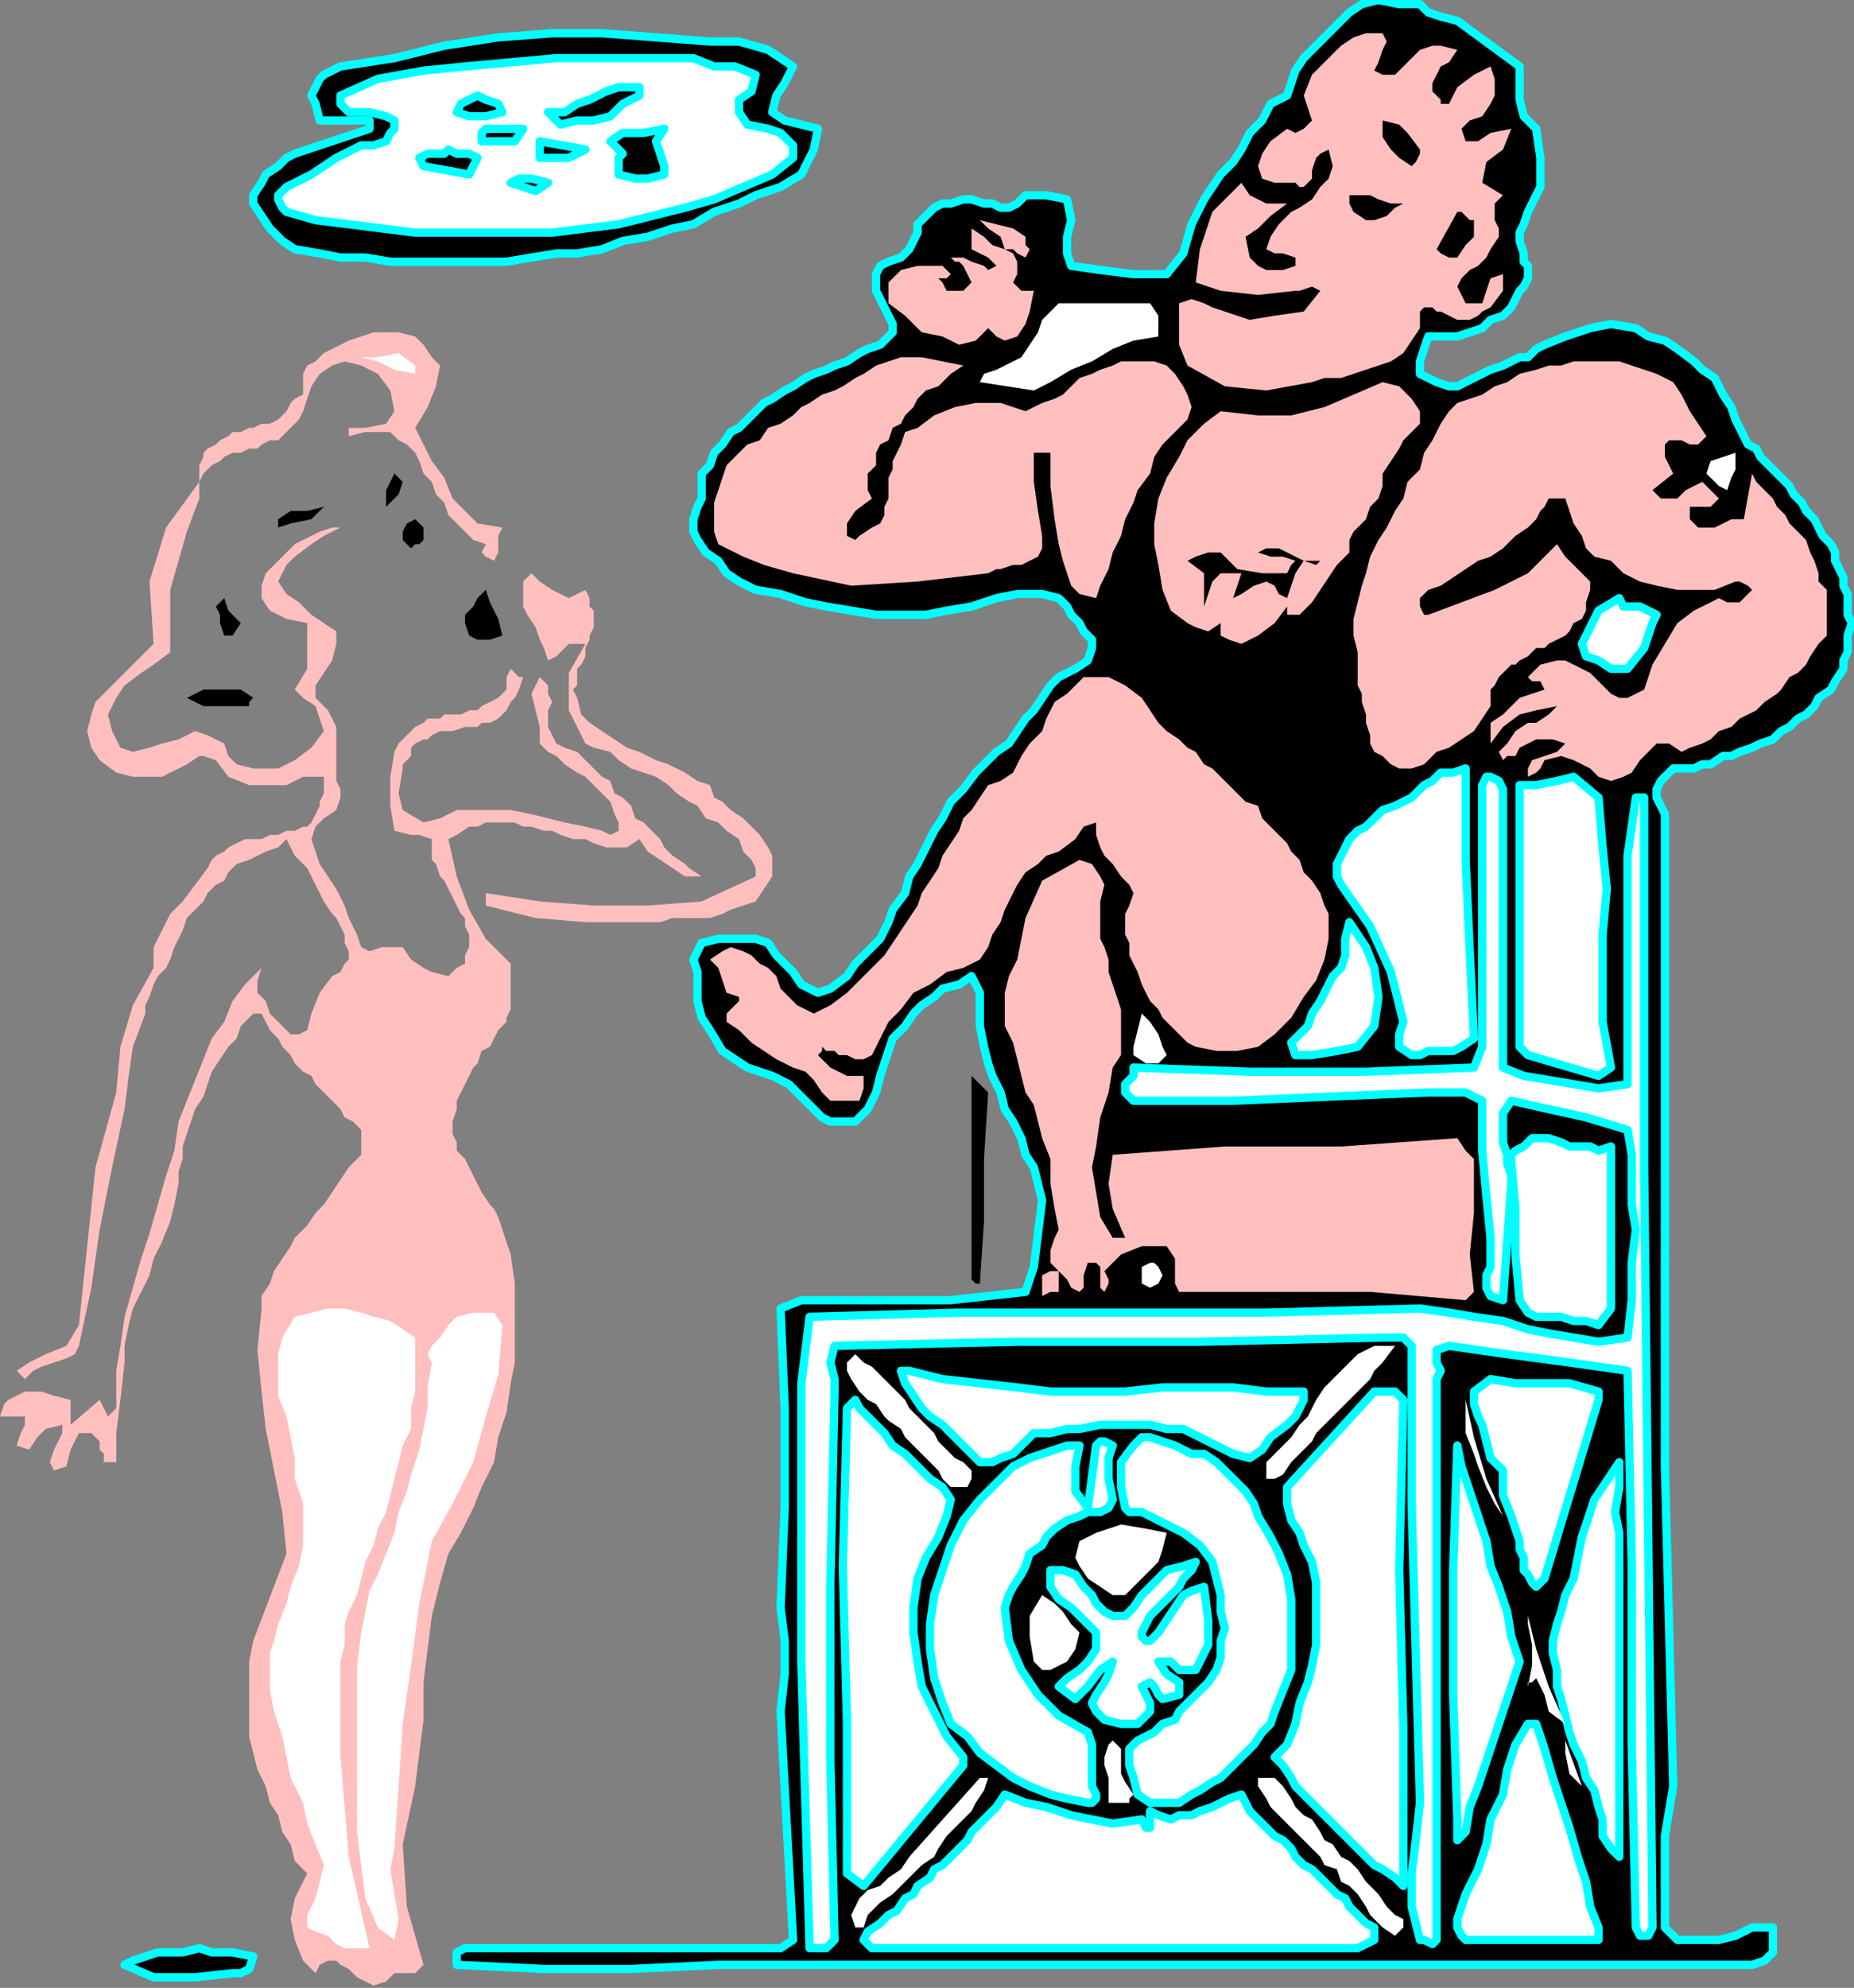
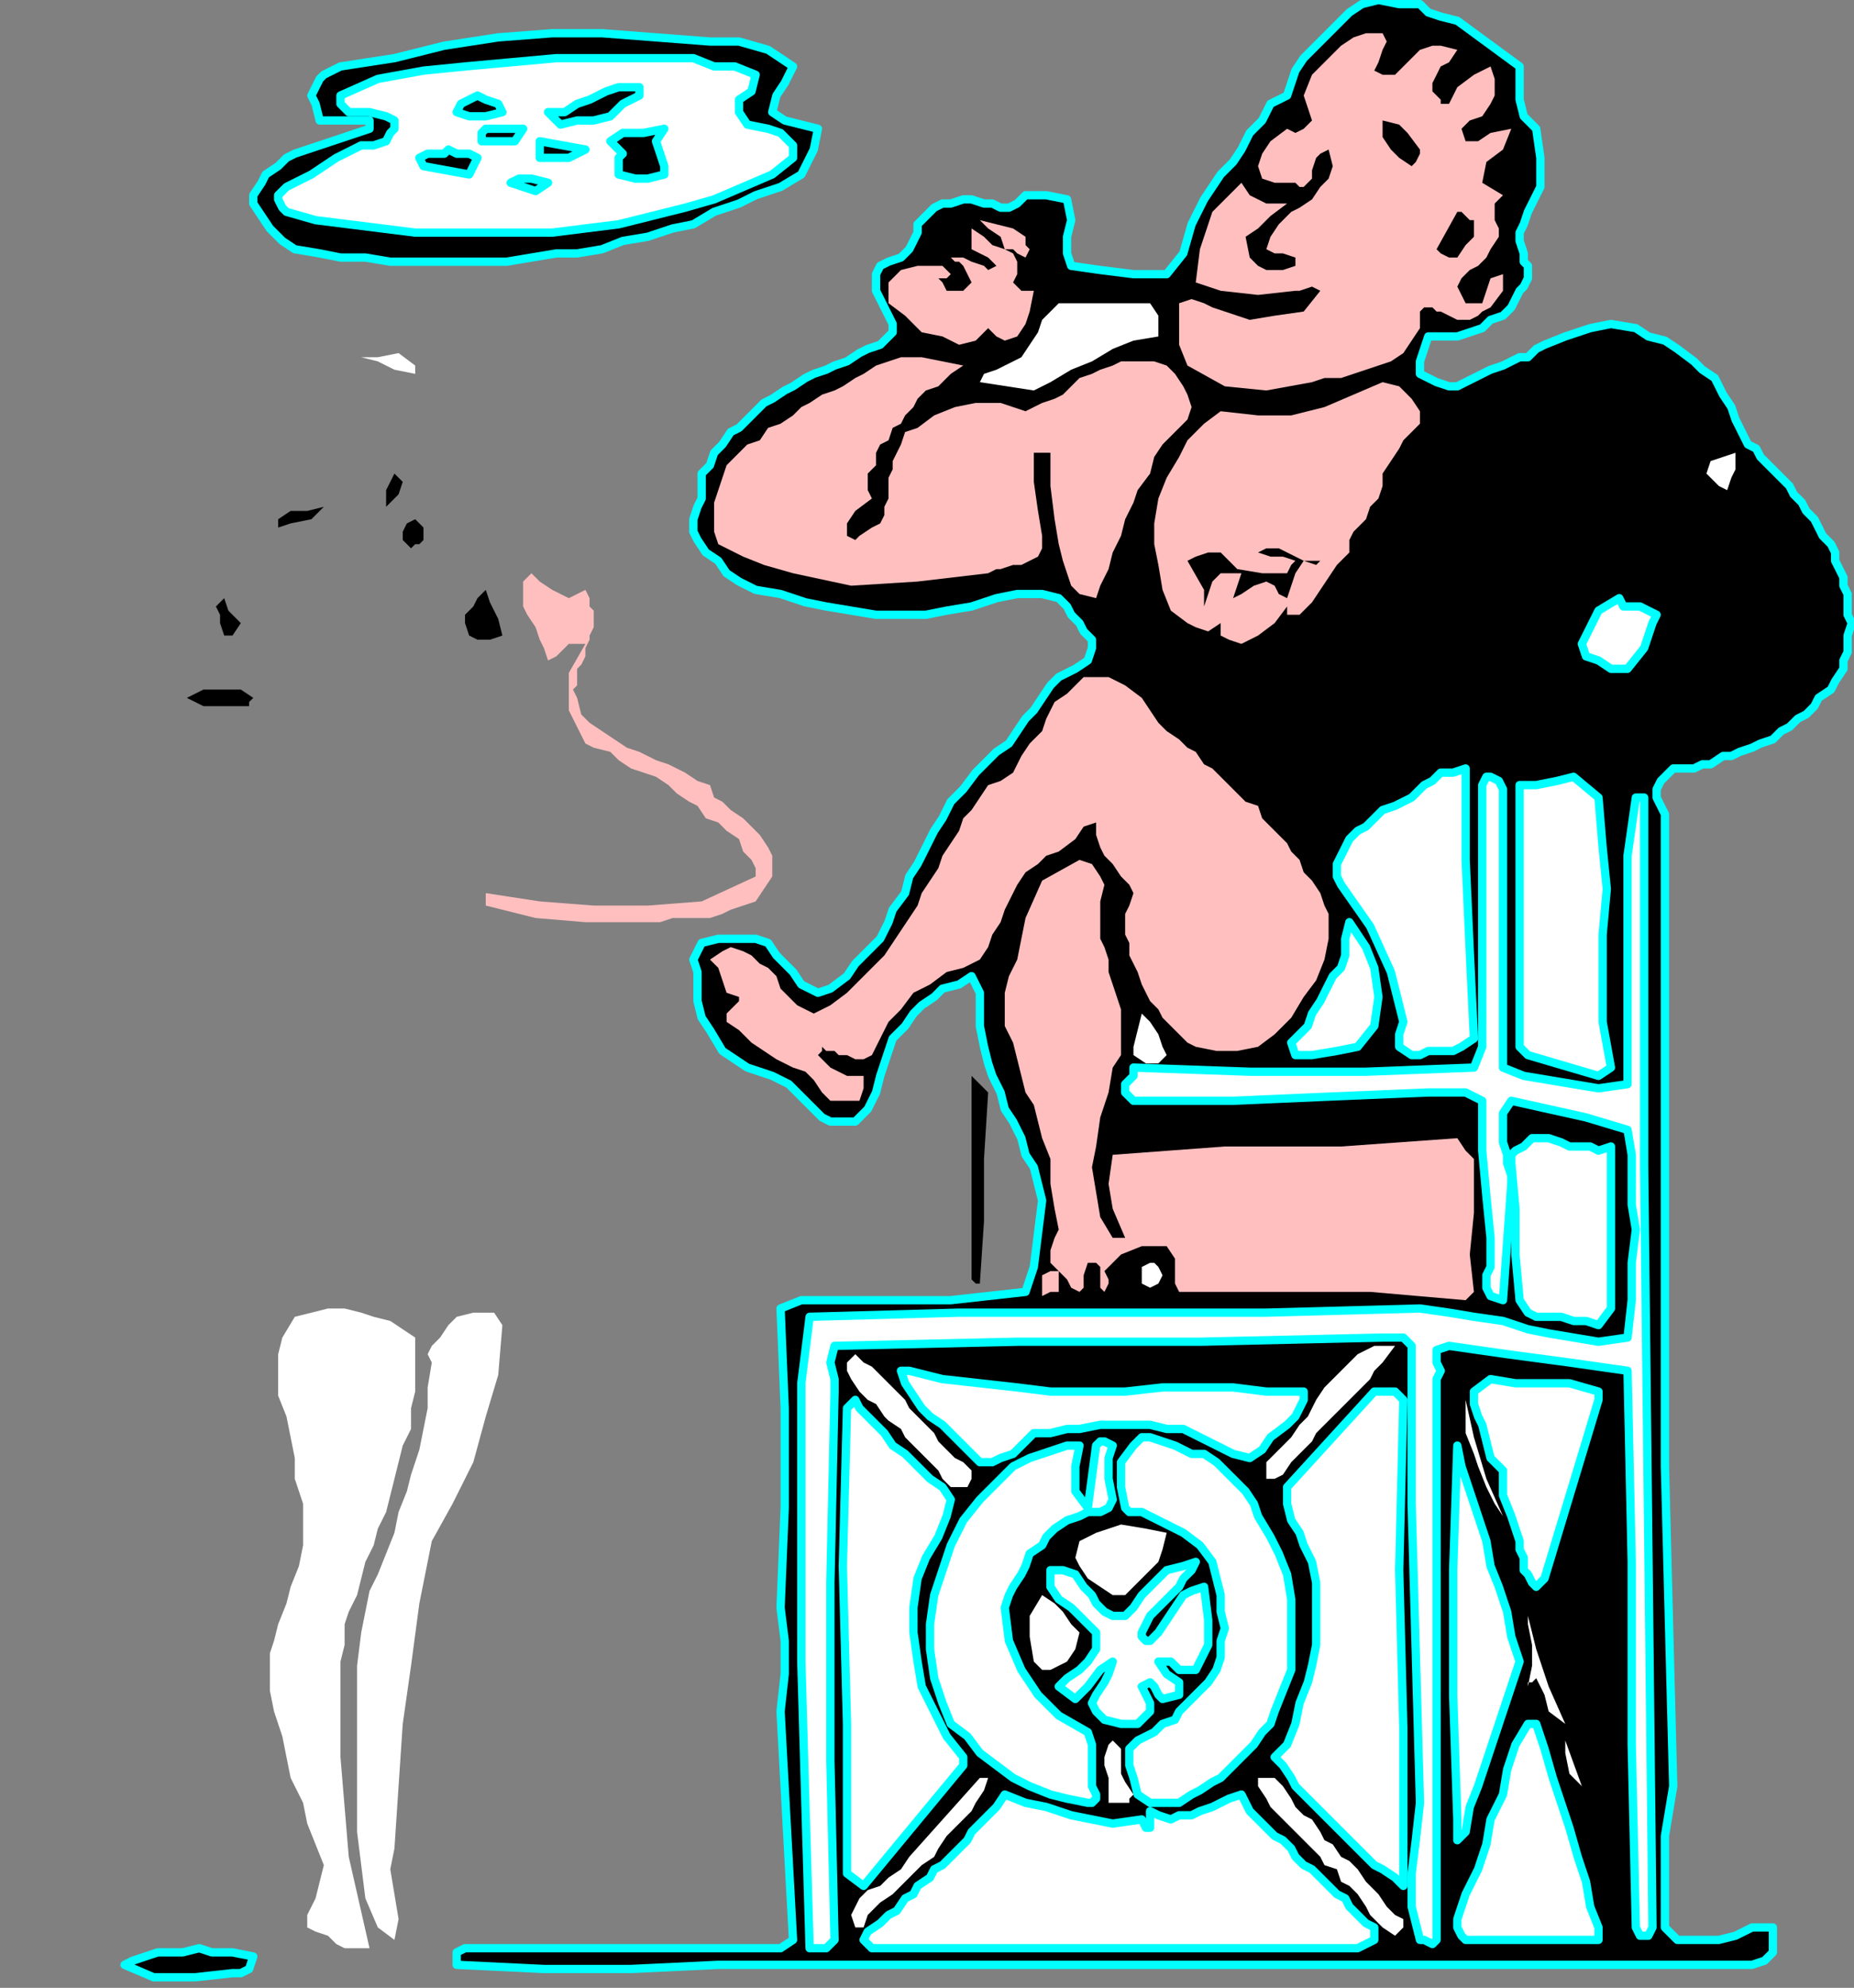
<svg xmlns="http://www.w3.org/2000/svg" xmlns:ns1="http://sodipodi.sourceforge.net/DTD/sodipodi-0.dtd" xmlns:ns2="http://www.inkscape.org/namespaces/inkscape" version="1.0" width="139.7mm" height="149.691mm" id="svg135" ns1:docname="PESSG211.WMF">
  <rect width="100%" height="100%" fill="#808080" stroke="none" />
  <ns1:namedview pagecolor="#ffffff" bordercolor="#666666" borderopacity="1" objecttolerance="10" gridtolerance="10" guidetolerance="10" ns2:pageopacity="0" ns2:pageshadow="2" ns2:window-width="640" ns2:window-height="480" id="namedview137" />
  <defs id="defs3">
    <pattern id="WMFhbasepattern" patternUnits="userSpaceOnUse" width="6" height="6" x="0" y="0" />
  </defs>
  <path style="fill:#000000;fill-rule:evenodd;fill-opacity:1;stroke:#00ffff;stroke-width:2.365px;stroke-linecap:round;stroke-linejoin:round;stroke-miterlimit:4;stroke-dasharray:none;stroke-opacity:1;" d="  M 415.03,5.911   L 432.766,18.916   L 432.766,24.827   L 432.766,28.374   L 433.949,33.103   L 437.496,36.65   L 437.496,36.65   L 438.678,44.926   L 438.678,53.202   L 435.131,60.295   L 435.131,60.295   L 433.949,63.842   L 432.766,66.207   L 432.766,68.571   L 433.949,72.118   L 433.949,74.482   L 435.131,75.665   L 435.131,79.211   L 433.949,81.576   L 432.766,82.758   L 432.766,82.758   L 430.401,87.487   L 428.037,89.852   L 424.489,91.034   L 422.124,93.398   L 418.577,94.581   L 415.03,95.763   L 410.3,95.763   L 406.753,95.763   L 406.753,95.763   L 405.571,99.31   L 404.388,102.857   L 404.388,106.403   L 404.388,106.403   L 406.753,107.586   L 409.118,108.768   L 412.665,109.95   L 415.03,109.95   L 417.395,108.768   L 419.76,107.586   L 422.124,106.403   L 424.489,105.221   L 428.037,104.039   L 430.401,102.857   L 432.766,101.674   L 435.131,101.674   L 437.496,99.31   L 439.861,98.128   L 439.861,98.128   L 445.773,95.763   L 452.867,93.398   L 458.78,92.216   L 465.874,93.398   L 465.874,93.398   L 469.421,95.763   L 474.151,96.945   L 477.698,99.31   L 482.428,102.857   L 484.793,105.221   L 488.34,107.586   L 490.705,112.315   L 493.07,115.861   L 494.252,119.408   L 496.617,124.137   L 496.617,124.137   L 497.799,126.502   L 500.164,127.684   L 501.347,130.049   L 503.712,132.413   L 506.076,134.778   L 507.259,135.96   L 509.624,138.324   L 510.806,140.689   L 513.171,143.053   L 514.353,145.418   L 516.718,147.782   L 517.901,150.147   L 519.083,152.511   L 521.448,154.876   L 522.63,157.24   L 522.63,159.605   L 523.813,161.97   L 524.995,164.334   L 524.995,166.699   L 526.178,169.063   L 526.178,172.61   L 526.178,174.974   L 527.36,177.339   L 526.178,180.886   L 526.178,183.25   L 526.178,185.615   L 524.995,187.979   L 524.995,190.344   L 524.995,190.344   L 522.63,193.891   L 521.448,196.255   L 517.901,198.62   L 516.718,200.984   L 514.353,203.349   L 511.989,204.531   L 509.624,206.895   L 507.259,208.078   L 504.894,210.442   L 501.347,211.624   L 498.982,212.807   L 495.435,213.989   L 493.07,215.171   L 490.705,215.171   L 487.158,217.536   L 484.793,217.536   L 482.428,218.718   L 478.881,218.718   L 476.516,218.718   L 476.516,218.718   L 474.151,221.083   L 472.969,222.265   L 471.786,224.629   L 471.786,226.994   L 472.969,229.358   L 474.151,231.723   L 474.151,234.087   L 474.151,236.452   L 474.151,237.634   L 474.151,238.816   L 474.151,238.816   L 474.151,327.486   L 474.151,417.338   L 476.516,508.372   L 476.516,508.372   L 474.151,522.559   L 474.151,535.564   L 474.151,548.568   L 474.151,548.568   L 477.698,552.115   L 483.61,552.115   L 489.523,552.115   L 494.252,550.933   L 498.982,548.568   L 498.982,548.568   L 504.894,548.568   L 504.894,553.297   L 504.894,555.662   L 502.529,558.026   L 498.982,559.209   L 496.617,559.209   L 496.617,559.209   L 437.496,559.209   L 204.559,559.209   L 179.728,560.391   L 154.897,560.391   L 130.066,559.209   L 130.066,559.209   L 130.066,555.662   L 132.431,554.48   L 135.978,554.48   L 135.978,554.48   L 165.539,554.48   L 192.735,554.48   L 222.295,554.48   L 222.295,554.48   L 225.843,552.115   L 222.295,487.091   L 223.478,476.451   L 223.478,466.992   L 222.295,457.534   L 222.295,457.534   L 223.478,429.16   L 223.478,400.786   L 222.295,372.412   L 222.295,372.412   L 228.207,370.047   L 249.491,370.047   L 270.775,370.047   L 292.058,367.683   L 292.058,367.683   L 294.423,360.589   L 295.605,351.131   L 296.788,341.673   L 296.788,341.673   L 295.605,336.944   L 294.423,332.215   L 292.058,328.668   L 290.876,323.939   L 288.511,319.21   L 286.146,315.663   L 284.964,310.934   L 282.599,306.205   L 281.416,302.658   L 280.234,297.929   L 279.051,292.018   L 279.051,288.471   L 279.051,282.56   L 279.051,282.56   L 276.687,277.831   L 273.139,280.195   L 268.41,281.378   L 266.045,283.742   L 262.498,286.107   L 260.133,288.471   L 257.768,292.018   L 254.221,295.565   L 253.038,299.112   L 251.856,302.658   L 250.673,306.205   L 250.673,306.205   L 249.491,310.934   L 247.126,315.663   L 243.579,319.21   L 243.579,319.21   L 238.849,319.21   L 236.484,319.21   L 234.119,318.028   L 231.755,315.663   L 229.39,313.299   L 227.025,310.934   L 224.66,308.57   L 222.295,307.387   L 219.93,306.205   L 219.93,306.205   L 212.836,303.841   L 205.741,299.112   L 202.194,293.2   L 202.194,293.2   L 199.829,289.654   L 198.647,284.925   L 198.647,281.378   L 198.647,276.649   L 197.464,273.102   L 197.464,273.102   L 199.829,268.373   L 204.559,267.191   L 209.289,267.191   L 215.201,267.191   L 215.201,267.191   L 218.748,268.373   L 221.113,271.92   L 223.478,274.284   L 225.843,276.649   L 228.207,280.195   L 230.572,281.378   L 232.937,282.56   L 236.484,281.378   L 241.214,277.831   L 241.214,277.831   L 243.579,274.284   L 247.126,270.737   L 250.673,267.191   L 253.038,262.462   L 254.221,258.915   L 257.768,254.186   L 258.95,249.457   L 261.315,245.91   L 263.68,241.181   L 266.045,236.452   L 268.41,232.905   L 270.775,228.176   L 274.322,224.629   L 277.869,219.9   L 281.416,216.353   L 281.416,216.353   L 283.781,213.989   L 287.328,211.624   L 289.693,208.078   L 292.058,204.531   L 294.423,202.166   L 296.788,198.62   L 299.153,195.073   L 301.517,192.708   L 306.247,190.344   L 309.794,187.979   L 309.794,187.979   L 310.977,184.432   L 310.977,182.068   L 308.612,179.703   L 307.43,177.339   L 305.065,174.974   L 303.882,172.61   L 301.517,170.245   L 301.517,170.245   L 296.788,169.063   L 289.693,169.063   L 283.781,170.245   L 283.781,170.245   L 276.687,172.61   L 269.592,173.792   L 263.68,174.974   L 256.585,174.974   L 249.491,174.974   L 242.396,173.792   L 235.302,172.61   L 229.39,171.428   L 222.295,169.063   L 215.201,167.881   L 210.471,165.516   L 210.471,165.516   L 206.924,163.152   L 204.559,159.605   L 201.012,157.24   L 198.647,153.694   L 197.464,151.329   L 197.464,147.782   L 197.464,147.782   L 198.647,144.236   L 199.829,141.871   L 199.829,137.142   L 199.829,134.778   L 202.194,132.413   L 202.194,132.413   L 203.376,128.866   L 205.741,126.502   L 208.106,122.955   L 210.471,121.773   L 212.836,119.408   L 215.201,117.044   L 217.566,114.679   L 219.93,113.497   L 223.478,111.132   L 225.843,109.95   L 229.39,107.586   L 231.755,106.403   L 235.302,105.221   L 237.667,104.039   L 241.214,102.857   L 244.761,100.492   L 247.126,99.31   L 250.673,98.128   L 253.038,95.763   L 253.038,95.763   L 254.221,94.581   L 254.221,92.216   L 253.038,89.852   L 251.856,87.487   L 250.673,85.123   L 249.491,82.758   L 249.491,80.394   L 249.491,78.029   L 250.673,75.665   L 250.673,75.665   L 253.038,74.482   L 256.585,73.3   L 257.768,72.118   L 258.95,70.936   L 260.133,68.571   L 261.315,66.207   L 261.315,63.842   L 262.498,62.66   L 264.862,60.295   L 266.045,59.113   L 268.41,57.931   L 270.775,57.931   L 270.775,57.931   L 274.322,56.748   L 276.687,56.748   L 280.234,57.931   L 282.599,57.931   L 284.964,59.113   L 287.328,59.113   L 289.693,57.931   L 292.058,55.566   L 292.058,55.566   L 297.97,55.566   L 303.882,56.748   L 305.065,62.66   L 305.065,62.66   L 303.882,67.389   L 303.882,72.118   L 305.065,75.665   L 305.065,75.665   L 313.342,76.847   L 322.801,78.029   L 332.26,78.029   L 332.26,78.029   L 336.99,72.118   L 339.355,63.842   L 342.902,56.748   L 347.632,49.655   L 347.632,49.655   L 351.179,46.108   L 353.544,42.561   L 355.909,37.832   L 359.456,34.286   L 361.821,29.556   L 366.551,27.192   L 366.551,27.192   L 367.733,23.645   L 368.916,20.098   L 371.28,16.552   L 374.828,13.005   L 377.192,10.64   L 380.74,7.094   L 384.287,3.547   L 384.287,3.547   L 387.834,1.182   L 392.564,0   L 398.476,1.182   L 404.388,1.182   L 404.388,1.182   L 406.753,3.547   L 410.3,4.729   L 415.03,5.911  z " id="path5" />
  <path style="fill:#000000;fill-rule:evenodd;fill-opacity:1;stroke:#00ffff;stroke-width:2.365px;stroke-linecap:round;stroke-linejoin:round;stroke-miterlimit:4;stroke-dasharray:none;stroke-opacity:1;" d="  M 225.843,18.916   L 223.478,23.645   L 221.113,27.192   L 219.93,31.921   L 219.93,31.921   L 223.478,34.286   L 228.207,35.468   L 232.937,36.65   L 232.937,36.65   L 231.755,42.561   L 229.39,47.29   L 228.207,49.655   L 228.207,49.655   L 222.295,53.202   L 215.201,55.566   L 210.471,57.931   L 203.376,60.295   L 197.464,63.842   L 191.552,65.024   L 184.458,67.389   L 177.363,68.571   L 171.451,70.936   L 164.357,72.118   L 158.444,72.118   L 151.35,73.3   L 144.255,74.482   L 137.161,74.482   L 130.066,74.482   L 124.154,74.482   L 117.06,74.482   L 111.148,74.482   L 104.053,73.3   L 96.959,73.3   L 91.046,72.118   L 83.952,70.936   L 83.952,70.936   L 80.405,68.571   L 76.857,65.024   L 74.493,61.477   L 72.128,57.931   L 72.128,57.931   L 72.128,55.566   L 74.493,52.019   L 75.675,49.655   L 79.222,47.29   L 81.587,44.926   L 83.952,43.744   L 87.499,42.561   L 91.046,41.379   L 94.594,40.197   L 98.141,39.015   L 101.688,37.832   L 105.236,36.65   L 105.236,36.65   L 105.236,34.286   L 100.506,34.286   L 95.776,34.286   L 91.046,34.286   L 89.864,29.556   L 89.864,29.556   L 88.682,27.192   L 89.864,24.827   L 91.046,22.463   L 92.229,21.281   L 94.594,20.098   L 96.959,18.916   L 96.959,18.916   L 112.33,16.552   L 126.519,13.005   L 141.891,10.64   L 157.262,9.458   L 171.451,9.458   L 186.823,10.64   L 202.194,11.823   L 202.194,11.823   L 210.471,11.823   L 218.748,14.187   L 225.843,18.916  z " id="path7" />
  <path style="fill:#ffbfbf;fill-rule:evenodd;fill-opacity:1;stroke:none;" d="  M 393.746,9.458   L 394.929,11.823   L 393.746,14.187   L 392.564,17.734   L 391.382,20.098   L 393.746,21.281   L 393.746,21.281   L 397.294,21.281   L 399.658,18.916   L 402.023,16.552   L 404.388,14.187   L 407.935,13.005   L 410.3,13.005   L 415.03,14.187   L 415.03,14.187   L 412.665,17.734   L 410.3,18.916   L 409.118,21.281   L 407.935,23.645   L 407.935,26.01   L 409.118,27.192   L 409.118,27.192   L 410.3,28.374   L 410.3,29.556   L 412.665,29.556   L 412.665,29.556   L 415.03,24.827   L 419.76,21.281   L 424.489,18.916   L 424.489,18.916   L 425.672,22.463   L 425.672,27.192   L 424.489,29.556   L 424.489,29.556   L 422.124,33.103   L 418.577,34.286   L 416.212,36.65   L 417.395,40.197   L 417.395,40.197   L 420.942,40.197   L 424.489,37.832   L 430.401,36.65   L 430.401,36.65   L 428.037,42.561   L 423.307,46.108   L 422.124,52.019   L 422.124,52.019   L 428.037,55.566   L 425.672,57.931   L 425.672,60.295   L 425.672,62.66   L 426.854,65.024   L 426.854,67.389   L 424.489,70.936   L 424.489,70.936   L 423.307,73.3   L 420.942,75.665   L 418.577,76.847   L 416.212,79.211   L 415.03,81.576   L 417.395,86.305   L 417.395,86.305   L 417.395,86.305   L 419.76,86.305   L 422.124,86.305   L 422.124,86.305   L 423.307,82.758   L 424.489,79.211   L 428.037,78.029   L 428.037,78.029   L 428.037,82.758   L 424.489,87.487   L 422.124,88.669   L 422.124,88.669   L 420.942,89.852   L 418.577,91.034   L 416.212,91.034   L 415.03,91.034   L 412.665,89.852   L 410.3,88.669   L 409.118,88.669   L 407.935,87.487   L 406.753,87.487   L 405.571,87.487   L 404.388,88.669   L 404.388,91.034   L 404.388,93.398   L 404.388,93.398   L 402.023,96.945   L 399.658,100.492   L 396.111,102.857   L 392.564,104.039   L 389.017,105.221   L 385.469,106.403   L 381.922,107.586   L 377.192,107.586   L 373.645,108.768   L 373.645,108.768   L 360.639,111.132   L 348.814,109.95   L 338.173,104.039   L 338.173,104.039   L 335.808,98.128   L 335.808,92.216   L 335.808,86.305   L 335.808,86.305   L 339.355,85.123   L 342.902,86.305   L 345.267,87.487   L 348.814,88.669   L 352.362,89.852   L 355.909,91.034   L 355.909,91.034   L 363.003,89.852   L 371.28,88.669   L 376.01,82.758   L 376.01,82.758   L 373.645,81.576   L 370.098,82.758   L 368.916,82.758   L 368.916,82.758   L 358.274,83.94   L 347.632,82.758   L 340.537,80.394   L 340.537,80.394   L 341.72,70.936   L 345.267,60.295   L 353.544,52.019   L 353.544,52.019   L 355.909,55.566   L 360.639,57.931   L 366.551,57.931   L 366.551,57.931   L 361.821,61.477   L 358.274,65.024   L 354.726,67.389   L 355.909,73.3   L 355.909,73.3   L 358.274,75.665   L 360.639,76.847   L 365.368,76.847   L 368.916,75.665   L 368.916,75.665   L 368.916,74.482   L 368.916,74.482   L 368.916,73.3   L 368.916,73.3   L 365.368,72.118   L 363.003,72.118   L 360.639,70.936   L 360.639,70.936   L 361.821,67.389   L 364.186,63.842   L 367.733,60.295   L 370.098,59.113   L 373.645,56.748   L 376.01,53.202   L 378.375,50.837   L 379.557,47.29   L 378.375,42.561   L 378.375,42.561   L 376.01,43.744   L 374.828,44.926   L 373.645,48.473   L 373.645,50.837   L 371.28,53.202   L 370.098,53.202   L 368.916,52.019   L 368.916,52.019   L 363.003,52.019   L 359.456,50.837   L 358.274,47.29   L 358.274,47.29   L 359.456,43.744   L 361.821,40.197   L 366.551,36.65   L 366.551,36.65   L 368.916,37.832   L 371.28,36.65   L 373.645,34.286   L 373.645,34.286   L 372.463,30.739   L 371.28,27.192   L 373.645,21.281   L 373.645,21.281   L 376.01,18.916   L 378.375,16.552   L 381.922,13.005   L 385.469,10.64   L 389.017,9.458   L 393.746,9.458  z " id="path9" />
  <path style="fill:#ffffff;fill-rule:evenodd;fill-opacity:1;stroke:#00ffff;stroke-width:2.365px;stroke-linecap:round;stroke-linejoin:round;stroke-miterlimit:4;stroke-dasharray:none;stroke-opacity:1;" d="  M 215.201,21.281   L 214.018,26.01   L 210.471,28.374   L 210.471,31.921   L 210.471,31.921   L 212.836,35.468   L 218.748,36.65   L 222.295,37.832   L 225.843,41.379   L 225.843,44.926   L 225.843,44.926   L 219.93,49.655   L 211.653,53.202   L 203.376,56.748   L 195.1,59.113   L 185.64,61.477   L 176.181,63.842   L 166.721,65.024   L 157.262,66.207   L 147.803,66.207   L 137.161,66.207   L 127.702,66.207   L 118.242,66.207   L 108.783,65.024   L 99.323,63.842   L 89.864,62.66   L 81.587,60.295   L 81.587,60.295   L 80.405,59.113   L 79.222,56.748   L 79.222,55.566   L 79.222,55.566   L 81.587,53.202   L 86.317,50.837   L 88.682,49.655   L 92.229,47.29   L 95.776,44.926   L 98.141,43.744   L 102.871,41.379   L 106.418,41.379   L 109.965,40.197   L 109.965,40.197   L 111.148,37.832   L 112.33,36.65   L 112.33,34.286   L 112.33,34.286   L 109.965,33.103   L 105.236,31.921   L 102.871,31.921   L 99.323,31.921   L 96.959,29.556   L 96.959,27.192   L 96.959,27.192   L 107.6,22.463   L 120.607,20.098   L 132.431,18.916   L 145.438,17.734   L 158.444,16.552   L 171.451,16.552   L 183.275,16.552   L 197.464,16.552   L 197.464,16.552   L 203.376,18.916   L 209.289,18.916   L 215.201,21.281  z " id="path11" />
  <path style="fill:#000000;fill-rule:evenodd;fill-opacity:1;stroke:#00ffff;stroke-width:2.365px;stroke-linecap:round;stroke-linejoin:round;stroke-miterlimit:4;stroke-dasharray:none;stroke-opacity:1;" d="  M 182.093,27.192   L 177.363,29.556   L 173.816,33.103   L 169.086,34.286   L 169.086,34.286   L 164.357,34.286   L 159.627,35.468   L 156.08,31.921   L 156.08,31.921   L 160.809,31.921   L 164.357,29.556   L 167.904,28.374   L 172.634,26.01   L 176.181,24.827   L 182.093,24.827   L 182.093,24.827   L 182.093,27.192  z " id="path13" />
  <path style="fill:#000000;fill-rule:evenodd;fill-opacity:1;stroke:#00ffff;stroke-width:2.365px;stroke-linecap:round;stroke-linejoin:round;stroke-miterlimit:4;stroke-dasharray:none;stroke-opacity:1;" d="  M 143.073,31.921   L 138.343,33.103   L 133.614,33.103   L 130.066,31.921   L 130.066,31.921   L 131.249,29.556   L 133.614,28.374   L 135.978,27.192   L 135.978,27.192   L 138.343,28.374   L 141.891,29.556   L 143.073,31.921  z " id="path15" />
  <path style="fill:#000000;fill-rule:evenodd;fill-opacity:1;stroke:none;" d="  M 404.388,42.561   L 404.388,43.744   L 403.206,46.108   L 402.023,47.29   L 402.023,47.29   L 398.476,44.926   L 396.111,42.561   L 393.746,39.015   L 393.746,34.286   L 393.746,34.286   L 398.476,35.468   L 400.841,37.832   L 404.388,42.561  z " id="path17" />
  <path style="fill:#000000;fill-rule:evenodd;fill-opacity:1;stroke:#00ffff;stroke-width:2.365px;stroke-linecap:round;stroke-linejoin:round;stroke-miterlimit:4;stroke-dasharray:none;stroke-opacity:1;" d="  M 148.985,36.65   L 146.62,40.197   L 144.255,40.197   L 140.708,40.197   L 138.343,40.197   L 138.343,40.197   L 137.161,40.197   L 137.161,37.832   L 138.343,36.65   L 138.343,36.65   L 140.708,36.65   L 144.255,36.65   L 148.985,36.65  z " id="path19" />
  <path style="fill:#000000;fill-rule:evenodd;fill-opacity:1;stroke:#00ffff;stroke-width:2.365px;stroke-linecap:round;stroke-linejoin:round;stroke-miterlimit:4;stroke-dasharray:none;stroke-opacity:1;" d="  M 189.187,36.65   L 186.823,40.197   L 188.005,43.744   L 189.187,47.29   L 189.187,49.655   L 189.187,49.655   L 184.458,50.837   L 180.91,50.837   L 176.181,49.655   L 176.181,49.655   L 176.181,49.655   L 176.181,48.473   L 176.181,47.29   L 176.181,47.29   L 176.181,44.926   L 177.363,43.744   L 176.181,42.561   L 176.181,42.561   L 173.816,40.197   L 177.363,37.832   L 183.275,37.832   L 189.187,36.65  z " id="path21" />
  <path style="fill:#000000;fill-rule:evenodd;fill-opacity:1;stroke:#00ffff;stroke-width:2.365px;stroke-linecap:round;stroke-linejoin:round;stroke-miterlimit:4;stroke-dasharray:none;stroke-opacity:1;" d="  M 166.721,42.561   L 164.357,43.744   L 161.992,44.926   L 158.444,44.926   L 158.444,44.926   L 153.715,44.926   L 153.715,40.197   L 166.721,42.561  z " id="path23" />
  <path style="fill:#000000;fill-rule:evenodd;fill-opacity:1;stroke:#00ffff;stroke-width:2.365px;stroke-linecap:round;stroke-linejoin:round;stroke-miterlimit:4;stroke-dasharray:none;stroke-opacity:1;" d="  M 135.978,44.926   L 134.796,47.29   L 133.614,49.655   L 133.614,49.655   L 133.614,49.655   L 120.607,47.29   L 119.425,44.926   L 121.789,43.744   L 122.972,43.744   L 126.519,43.744   L 127.702,42.561   L 127.702,42.561   L 130.066,43.744   L 133.614,43.744   L 135.978,44.926  z " id="path25" />
  <path style="fill:#000000;fill-rule:evenodd;fill-opacity:1;stroke:#00ffff;stroke-width:2.365px;stroke-linecap:round;stroke-linejoin:round;stroke-miterlimit:4;stroke-dasharray:none;stroke-opacity:1;" d="  M 156.08,52.019   L 152.532,54.384   L 148.985,53.202   L 145.438,52.019   L 145.438,52.019   L 147.803,50.837   L 151.35,50.837   L 156.08,52.019  z " id="path27" />
-   <path style="fill:#000000;fill-rule:evenodd;fill-opacity:1;stroke:none;" d="  M 399.658,57.931   L 397.294,59.113   L 394.929,61.477   L 391.382,62.66   L 391.382,62.66   L 389.017,62.66   L 385.469,60.295   L 384.287,57.931   L 384.287,57.931   L 384.287,55.566   L 386.652,55.566   L 390.199,55.566   L 392.564,56.748   L 396.111,57.931   L 399.658,57.931  z " id="path29" />
  <path style="fill:#000000;fill-rule:evenodd;fill-opacity:1;stroke:none;" d="  M 419.76,62.66   L 419.76,67.389   L 417.395,69.753   L 415.03,73.3   L 415.03,73.3   L 412.665,73.3   L 410.3,72.118   L 409.118,70.936   L 409.118,70.936   L 415.03,60.295   L 416.212,60.295   L 418.577,62.66   L 419.76,62.66  z " id="path31" />
  <path style="fill:#ffbfbf;fill-rule:evenodd;fill-opacity:1;stroke:none;" d="  M 292.058,67.389   L 292.058,69.753   L 293.241,70.936   L 292.058,73.3   L 292.058,73.3   L 289.693,72.118   L 288.511,70.936   L 286.146,70.936   L 286.146,70.936   L 288.511,72.118   L 289.693,74.482   L 289.693,75.665   L 289.693,78.029   L 288.511,80.394   L 289.693,81.576   L 290.876,82.758   L 294.423,82.758   L 294.423,82.758   L 293.241,88.669   L 292.058,92.216   L 289.693,95.763   L 289.693,95.763   L 286.146,96.945   L 283.781,95.763   L 281.416,93.398   L 281.416,93.398   L 281.416,93.398   L 277.869,96.945   L 273.139,98.128   L 268.41,95.763   L 268.41,95.763   L 262.498,94.581   L 257.768,89.852   L 253.038,86.305   L 253.038,86.305   L 253.038,80.394   L 256.585,76.847   L 261.315,75.665   L 261.315,75.665   L 264.862,75.665   L 268.41,75.665   L 270.775,78.029   L 270.775,78.029   L 269.592,79.211   L 267.227,79.211   L 268.41,80.394   L 268.41,80.394   L 269.592,82.758   L 270.775,82.758   L 274.322,82.758   L 274.322,82.758   L 276.687,80.394   L 275.504,78.029   L 274.322,75.665   L 274.322,75.665   L 273.139,74.482   L 271.957,74.482   L 270.775,73.3   L 270.775,73.3   L 270.775,73.3   L 274.322,73.3   L 276.687,74.482   L 280.234,75.665   L 281.416,76.847   L 283.781,75.665   L 283.781,75.665   L 281.416,73.3   L 276.687,70.936   L 276.687,65.024   L 276.687,65.024   L 280.234,67.389   L 282.599,69.753   L 286.146,70.936   L 286.146,70.936   L 284.964,67.389   L 281.416,65.024   L 279.051,62.66   L 279.051,62.66   L 283.781,63.842   L 288.511,65.024   L 292.058,67.389  z " id="path33" />
  <path style="fill:#ffffff;fill-rule:evenodd;fill-opacity:1;stroke:none;" d="  M 327.531,86.305   L 329.896,89.852   L 329.896,92.216   L 329.896,95.763   L 329.896,95.763   L 322.801,96.945   L 316.889,99.31   L 310.977,102.857   L 305.065,105.221   L 299.153,108.768   L 294.423,111.132   L 294.423,111.132   L 279.051,108.768   L 280.234,106.403   L 283.781,105.221   L 286.146,104.039   L 286.146,104.039   L 290.876,101.674   L 293.241,98.128   L 295.605,94.581   L 296.788,91.034   L 299.153,88.669   L 301.517,86.305   L 301.517,86.305   L 327.531,86.305  z " id="path35" />
-   <path style="fill:#ffbfbf;fill-rule:evenodd;fill-opacity:1;stroke:none;" d="  M 125.337,104.039   L 124.154,109.95   L 121.789,115.861   L 118.242,121.773   L 118.242,121.773   L 120.607,126.502   L 122.972,131.231   L 126.519,135.96   L 128.884,141.871   L 132.431,145.418   L 135.978,148.965   L 143.073,150.147   L 143.073,150.147   L 141.891,152.511   L 141.891,157.24   L 140.708,159.605   L 140.708,159.605   L 138.343,158.423   L 137.161,157.24   L 138.343,154.876   L 138.343,154.876   L 134.796,153.694   L 132.431,151.329   L 130.066,148.965   L 127.702,146.6   L 126.519,143.053   L 124.154,140.689   L 122.972,137.142   L 120.607,134.778   L 119.425,131.231   L 118.242,128.866   L 115.877,126.502   L 113.512,125.32   L 111.148,122.955   L 107.6,122.955   L 104.053,122.955   L 99.323,124.137   L 99.323,124.137   L 99.323,121.773   L 104.053,121.773   L 109.965,120.59   L 112.33,117.044   L 112.33,117.044   L 111.148,111.132   L 107.6,106.403   L 102.871,104.039   L 102.871,104.039   L 98.141,102.857   L 94.594,104.039   L 91.046,106.403   L 88.682,109.95   L 87.499,113.497   L 87.499,113.497   L 86.317,117.044   L 85.134,119.408   L 83.952,120.59   L 82.77,121.773   L 81.587,122.955   L 79.222,125.32   L 76.857,125.32   L 74.493,126.502   L 73.31,127.684   L 70.945,127.684   L 68.58,128.866   L 66.216,128.866   L 63.851,130.049   L 62.668,131.231   L 60.303,132.413   L 59.121,133.595   L 57.939,134.778   L 56.756,137.142   L 56.756,139.507   L 56.756,141.871   L 56.756,141.871   L 53.209,151.329   L 50.844,159.605   L 48.479,167.881   L 48.479,176.157   L 48.479,185.615   L 48.479,185.615   L 43.75,189.162   L 40.202,191.526   L 35.473,195.073   L 33.108,198.62   L 30.743,203.349   L 30.743,203.349   L 31.925,208.078   L 34.29,212.807   L 37.837,213.989   L 37.837,213.989   L 42.567,212.807   L 46.114,211.624   L 50.844,210.442   L 55.574,208.078   L 59.121,209.26   L 63.851,211.624   L 63.851,211.624   L 65.033,215.171   L 67.398,217.536   L 72.128,218.718   L 75.675,218.718   L 79.222,218.718   L 79.222,218.718   L 83.952,216.353   L 88.682,212.807   L 92.229,208.078   L 92.229,208.078   L 91.046,204.531   L 89.864,200.984   L 86.317,198.62   L 83.952,196.255   L 83.952,196.255   L 87.499,190.344   L 87.499,184.432   L 87.499,177.339   L 87.499,177.339   L 81.587,176.157   L 76.857,173.792   L 74.493,170.245   L 74.493,170.245   L 74.493,166.699   L 75.675,163.152   L 79.222,159.605   L 81.587,157.24   L 83.952,154.876   L 88.682,152.511   L 91.046,151.329   L 94.594,150.147   L 94.594,150.147   L 96.959,150.147   L 92.229,152.511   L 88.682,154.876   L 83.952,158.423   L 81.587,160.787   L 79.222,165.516   L 79.222,165.516   L 81.587,169.063   L 85.134,171.428   L 88.682,174.974   L 92.229,177.339   L 95.776,179.703   L 95.776,183.25   L 94.594,187.979   L 94.594,187.979   L 92.229,191.526   L 89.864,195.073   L 89.864,198.62   L 89.864,198.62   L 91.046,199.802   L 93.411,202.166   L 94.594,204.531   L 95.776,206.895   L 95.776,208.078   L 95.776,211.624   L 95.776,213.989   L 95.776,217.536   L 95.776,219.9   L 95.776,222.265   L 96.959,224.629   L 96.959,226.994   L 96.959,226.994   L 95.776,230.541   L 92.229,232.905   L 89.864,235.27   L 88.682,238.816   L 89.864,242.363   L 89.864,242.363   L 91.046,245.91   L 93.411,249.457   L 95.776,253.004   L 98.141,257.733   L 99.323,261.279   L 101.688,266.008   L 102.871,269.555   L 102.871,269.555   L 105.236,270.737   L 108.783,269.555   L 112.33,269.555   L 114.695,269.555   L 114.695,269.555   L 117.06,273.102   L 120.607,275.466   L 122.972,276.649   L 127.702,277.831   L 127.702,277.831   L 130.066,275.466   L 132.431,274.284   L 132.431,271.92   L 133.614,269.555   L 133.614,268.373   L 133.614,266.008   L 132.431,263.644   L 132.431,261.279   L 131.249,260.097   L 130.066,257.733   L 128.884,255.368   L 127.702,253.004   L 126.519,250.639   L 125.337,249.457   L 124.154,245.91   L 122.972,244.728   L 122.972,242.363   L 122.972,238.816   L 122.972,238.816   L 119.425,237.634   L 117.06,237.634   L 112.33,236.452   L 112.33,236.452   L 111.148,229.358   L 111.148,221.083   L 112.33,213.989   L 112.33,213.989   L 113.512,211.624   L 114.695,210.442   L 117.06,208.078   L 118.242,206.895   L 120.607,205.713   L 121.789,204.531   L 125.337,204.531   L 126.519,203.349   L 128.884,203.349   L 131.249,203.349   L 133.614,202.166   L 135.978,202.166   L 137.161,200.984   L 139.526,199.802   L 141.891,198.62   L 143.073,197.437   L 144.255,196.255   L 144.255,192.708   L 145.438,190.344   L 145.438,190.344   L 146.62,191.526   L 147.803,192.708   L 148.985,192.708   L 148.985,192.708   L 147.803,196.255   L 146.62,198.62   L 145.438,199.802   L 144.255,202.166   L 143.073,203.349   L 141.891,204.531   L 139.526,205.713   L 137.161,205.713   L 135.978,206.895   L 133.614,206.895   L 132.431,206.895   L 128.884,208.078   L 127.702,208.078   L 125.337,208.078   L 122.972,209.26   L 121.789,210.442   L 120.607,210.442   L 118.242,211.624   L 117.06,212.807   L 117.06,215.171   L 114.695,217.536   L 114.695,218.718   L 114.695,218.718   L 113.512,225.812   L 114.695,230.541   L 120.607,234.087   L 120.607,234.087   L 125.337,232.905   L 130.066,230.541   L 134.796,230.541   L 140.708,230.541   L 145.438,230.541   L 151.35,231.723   L 156.08,232.905   L 160.809,234.087   L 166.721,235.27   L 171.451,236.452   L 171.451,236.452   L 173.816,237.634   L 176.181,236.452   L 176.181,234.087   L 176.181,234.087   L 174.998,231.723   L 173.816,228.176   L 171.451,225.812   L 169.086,223.447   L 166.721,221.083   L 164.357,219.9   L 160.809,217.536   L 158.444,215.171   L 156.08,213.989   L 153.715,211.624   L 153.715,211.624   L 153.715,206.895   L 152.532,202.166   L 151.35,197.437   L 153.715,192.708   L 153.715,192.708   L 156.08,195.073   L 156.08,197.437   L 157.262,199.802   L 156.08,202.166   L 156.08,204.531   L 156.08,206.895   L 157.262,209.26   L 158.444,211.624   L 158.444,211.624   L 160.809,212.807   L 164.357,213.989   L 166.721,216.353   L 169.086,218.718   L 171.451,221.083   L 173.816,222.265   L 174.998,225.812   L 177.363,226.994   L 179.728,229.358   L 180.91,232.905   L 183.275,234.087   L 185.64,236.452   L 188.005,238.816   L 189.187,241.181   L 191.552,243.545   L 195.1,245.91   L 196.282,247.092   L 199.829,249.457   L 199.829,249.457   L 199.829,249.457   L 195.1,249.457   L 191.552,247.092   L 188.005,244.728   L 184.458,242.363   L 182.093,238.816   L 182.093,238.816   L 178.546,241.181   L 174.998,241.181   L 172.634,241.181   L 169.086,239.999   L 166.721,238.816   L 163.174,238.816   L 159.627,237.634   L 157.262,236.452   L 154.897,236.452   L 151.35,235.27   L 148.985,235.27   L 146.62,234.087   L 143.073,234.087   L 140.708,234.087   L 138.343,234.087   L 135.978,235.27   L 133.614,235.27   L 130.066,237.634   L 127.702,238.816   L 127.702,238.816   L 130.066,249.457   L 133.614,258.915   L 138.343,267.191   L 138.343,267.191   L 141.891,270.737   L 145.438,274.284   L 145.438,277.831   L 145.438,277.831   L 145.438,281.378   L 145.438,283.742   L 145.438,287.289   L 144.255,289.654   L 144.255,290.836   L 141.891,293.2   L 140.708,295.565   L 139.526,297.929   L 137.161,299.112   L 135.978,302.658   L 134.796,303.841   L 133.614,306.205   L 132.431,308.57   L 131.249,310.934   L 130.066,313.299   L 130.066,315.663   L 130.066,315.663   L 128.884,319.21   L 128.884,322.757   L 130.066,325.121   L 130.066,327.486   L 132.431,329.85   L 133.614,332.215   L 134.796,334.579   L 135.978,336.944   L 137.161,339.308   L 139.526,342.855   L 140.708,344.037   L 141.891,346.402   L 143.073,349.949   L 143.073,349.949   L 145.438,357.042   L 146.62,365.318   L 146.62,372.412   L 146.62,379.505   L 146.62,387.781   L 145.438,393.692   L 144.255,401.968   L 141.891,409.062   L 140.708,416.155   L 137.161,423.249   L 134.796,429.16   L 131.249,436.254   L 127.702,442.165   L 127.702,442.165   L 125.337,450.441   L 122.972,459.899   L 121.789,469.357   L 120.607,478.815   L 120.607,489.455   L 119.425,498.913   L 118.242,508.372   L 118.242,508.372   L 114.695,524.923   L 115.877,542.657   L 120.607,559.209   L 120.607,559.209   L 118.242,561.573   L 117.06,561.573   L 113.512,561.573   L 112.33,561.573   L 111.148,562.755   L 109.965,563.938   L 109.965,563.938   L 106.418,565.12   L 104.053,563.938   L 101.688,562.755   L 99.323,560.391   L 96.959,559.209   L 95.776,558.026   L 93.411,558.026   L 91.046,559.209   L 89.864,561.573   L 89.864,561.573   L 86.317,558.026   L 83.952,552.115   L 82.77,546.204   L 83.952,540.293   L 87.499,533.199   L 87.499,533.199   L 83.952,529.652   L 82.77,524.923   L 80.405,521.376   L 79.222,516.647   L 76.857,513.101   L 75.675,508.372   L 73.31,503.643   L 72.128,498.913   L 70.945,494.184   L 70.945,489.455   L 70.945,483.544   L 70.945,478.815   L 70.945,472.904   L 72.128,466.992   L 72.128,466.992   L 81.587,442.165   L 80.405,430.342   L 78.04,418.52   L 75.675,406.697   L 74.493,396.057   L 73.31,384.234   L 74.493,372.412   L 74.493,372.412   L 74.493,368.865   L 76.857,365.318   L 78.04,361.771   L 80.405,358.225   L 82.77,354.678   L 83.952,352.313   L 87.499,348.767   L 89.864,345.22   L 92.229,342.855   L 94.594,339.308   L 96.959,335.762   L 99.323,332.215   L 102.871,328.668   L 102.871,328.668   L 102.871,321.575   L 100.506,319.21   L 98.141,318.028   L 96.959,315.663   L 94.594,313.299   L 92.229,310.934   L 89.864,308.57   L 88.682,306.205   L 86.317,305.023   L 83.952,302.658   L 82.77,300.294   L 80.405,297.929   L 79.222,295.565   L 76.857,293.2   L 75.675,290.836   L 74.493,288.471   L 74.493,288.471   L 72.128,288.471   L 68.58,292.018   L 67.398,295.565   L 65.033,297.929   L 62.668,301.476   L 60.303,305.023   L 59.121,308.57   L 57.939,312.116   L 55.574,315.663   L 54.391,319.21   L 53.209,322.757   L 52.027,326.304   L 52.027,329.85   L 50.844,333.397   L 50.844,336.944   L 50.844,336.944   L 49.662,342.855   L 48.479,347.584   L 46.114,353.496   L 43.75,358.225   L 42.567,362.954   L 40.202,367.683   L 37.837,372.412   L 36.655,377.141   L 35.473,383.052   L 35.473,387.781   L 35.473,387.781   L 34.29,398.421   L 33.108,407.88   L 33.108,416.155   L 33.108,416.155   L 30.743,416.155   L 29.561,416.155   L 29.561,413.791   L 28.378,412.609   L 28.378,410.244   L 27.196,409.062   L 26.013,407.88   L 22.466,407.88   L 22.466,407.88   L 20.101,412.609   L 18.919,417.338   L 15.371,418.52   L 15.371,418.52   L 14.189,416.155   L 15.371,412.609   L 16.554,410.244   L 17.736,407.88   L 17.736,405.515   L 17.736,405.515   L 13.007,406.697   L 10.642,409.062   L 8.277,412.609   L 4.73,411.426   L 4.73,411.426   L 5.912,407.88   L 7.095,405.515   L 7.095,403.15   L 7.095,403.15   L 0,403.15   L 1.182,399.604   L 2.365,398.421   L 4.73,397.239   L 7.095,396.057   L 7.095,396.057   L 11.824,396.057   L 15.371,397.239   L 20.101,398.421   L 20.101,398.421   L 20.101,401.968   L 20.101,404.333   L 20.101,405.515   L 20.101,405.515   L 28.378,398.421   L 30.743,403.15   L 33.108,400.786   L 33.108,399.604   L 33.108,396.057   L 33.108,393.692   L 33.108,390.146   L 33.108,390.146   L 34.29,383.052   L 35.473,374.776   L 37.837,366.5   L 40.202,358.225   L 42.567,351.131   L 44.932,342.855   L 47.297,334.579   L 49.662,327.486   L 50.844,319.21   L 50.844,319.21   L 53.209,313.299   L 55.574,307.387   L 57.939,301.476   L 60.303,295.565   L 63.851,290.836   L 66.216,284.925   L 69.763,280.195   L 74.493,275.466   L 74.493,275.466   L 73.31,279.013   L 73.31,282.56   L 75.675,284.925   L 76.857,288.471   L 79.222,290.836   L 81.587,293.2   L 81.587,293.2   L 82.77,294.383   L 85.134,294.383   L 87.499,293.2   L 87.499,293.2   L 88.682,288.471   L 91.046,282.56   L 94.594,277.831   L 94.594,277.831   L 96.959,276.649   L 98.141,274.284   L 99.323,273.102   L 99.323,270.737   L 98.141,268.373   L 98.141,266.008   L 96.959,263.644   L 95.776,261.279   L 94.594,260.097   L 94.594,260.097   L 92.229,256.55   L 89.864,251.821   L 87.499,247.092   L 83.952,243.545   L 81.587,238.816   L 81.587,238.816   L 79.222,241.181   L 75.675,242.363   L 73.31,243.545   L 70.945,244.728   L 67.398,245.91   L 65.033,248.274   L 63.851,250.639   L 61.486,251.821   L 59.121,254.186   L 57.939,256.55   L 55.574,258.915   L 53.209,261.279   L 52.027,264.826   L 50.844,267.191   L 49.662,269.555   L 48.479,273.102   L 47.297,275.466   L 44.932,277.831   L 43.75,280.195   L 42.567,283.742   L 41.385,286.107   L 41.385,288.471   L 41.385,288.471   L 37.837,297.929   L 36.655,306.205   L 35.473,315.663   L 35.473,315.663   L 31.925,332.215   L 28.378,349.949   L 26.013,366.5   L 22.466,383.052   L 22.466,383.052   L 21.284,385.417   L 18.919,386.599   L 15.371,387.781   L 11.824,388.963   L 9.459,390.146   L 7.095,392.51   L 7.095,392.51   L 4.73,390.146   L 8.277,387.781   L 13.007,385.417   L 18.919,383.052   L 22.466,377.141   L 22.466,377.141   L 24.831,354.678   L 27.196,332.215   L 33.108,310.934   L 33.108,310.934   L 34.29,297.929   L 37.837,286.107   L 43.75,275.466   L 43.75,275.466   L 43.75,269.555   L 46.114,264.826   L 48.479,260.097   L 52.027,256.55   L 55.574,251.821   L 59.121,247.092   L 59.121,247.092   L 60.303,244.728   L 61.486,243.545   L 63.851,242.363   L 65.033,241.181   L 67.398,239.999   L 69.763,238.816   L 72.128,238.816   L 74.493,238.816   L 76.857,237.634   L 79.222,237.634   L 81.587,236.452   L 83.952,236.452   L 86.317,235.27   L 87.499,235.27   L 88.682,234.087   L 89.864,231.723   L 91.046,229.358   L 91.046,228.176   L 92.229,225.812   L 92.229,221.083   L 92.229,221.083   L 86.317,221.083   L 81.587,223.447   L 76.857,223.447   L 76.857,223.447   L 70.945,223.447   L 65.033,221.083   L 61.486,216.353   L 61.486,216.353   L 57.939,215.171   L 56.756,215.171   L 53.209,217.536   L 50.844,218.718   L 48.479,219.9   L 46.114,221.083   L 43.75,221.083   L 43.75,221.083   L 37.837,221.083   L 33.108,219.9   L 28.378,216.353   L 28.378,216.353   L 26.013,212.807   L 24.831,208.078   L 26.013,203.349   L 27.196,199.802   L 30.743,196.255   L 30.743,196.255   L 43.75,183.25   L 42.567,165.516   L 47.297,150.147   L 56.756,137.142   L 56.756,137.142   L 56.756,134.778   L 56.756,132.413   L 57.939,130.049   L 57.939,128.866   L 59.121,127.684   L 61.486,126.502   L 62.668,125.32   L 65.033,124.137   L 66.216,122.955   L 68.58,122.955   L 70.945,121.773   L 72.128,121.773   L 74.493,120.59   L 76.857,120.59   L 79.222,119.408   L 80.405,118.226   L 81.587,117.044   L 82.77,114.679   L 83.952,113.497   L 86.317,112.315   L 86.317,109.95   L 86.317,106.403   L 87.499,104.039   L 87.499,104.039   L 89.864,102.857   L 92.229,100.492   L 96.959,98.128   L 99.323,96.945   L 102.871,95.763   L 106.418,94.581   L 109.965,94.581   L 113.512,94.581   L 118.242,95.763   L 118.242,95.763   L 120.607,98.128   L 122.972,101.674   L 125.337,104.039  z " id="path37" />
  <path style="fill:#ffffff;fill-rule:evenodd;fill-opacity:1;stroke:none;" d="  M 118.242,104.039   L 118.242,106.403   L 112.33,105.221   L 107.6,102.857   L 102.871,101.674   L 102.871,101.674   L 107.6,101.674   L 113.512,100.492   L 118.242,104.039  z " id="path39" />
  <path style="fill:#ffbfbf;fill-rule:evenodd;fill-opacity:1;stroke:none;" d="  M 274.322,104.039   L 270.775,106.403   L 267.227,109.95   L 263.68,111.132   L 263.68,111.132   L 261.315,113.497   L 260.133,115.861   L 257.768,118.226   L 256.585,120.59   L 254.221,121.773   L 253.038,125.32   L 250.673,126.502   L 249.491,128.866   L 249.491,132.413   L 247.126,134.778   L 247.126,137.142   L 247.126,139.507   L 248.309,141.871   L 248.309,141.871   L 243.579,145.418   L 241.214,148.965   L 241.214,152.511   L 241.214,152.511   L 243.579,153.694   L 244.761,152.511   L 248.309,150.147   L 248.309,150.147   L 250.673,148.965   L 251.856,146.6   L 251.856,144.236   L 253.038,141.871   L 253.038,138.324   L 253.038,135.96   L 254.221,133.595   L 254.221,131.231   L 255.403,128.866   L 256.585,126.502   L 257.768,122.955   L 261.315,121.773   L 261.315,121.773   L 266.045,118.226   L 271.957,115.861   L 277.869,114.679   L 284.964,114.679   L 292.058,117.044   L 292.058,117.044   L 294.423,115.861   L 296.788,114.679   L 300.335,113.497   L 302.7,112.315   L 305.065,109.95   L 307.43,107.586   L 310.977,106.403   L 313.342,105.221   L 316.889,104.039   L 319.254,102.857   L 322.801,102.857   L 326.348,102.857   L 328.713,102.857   L 332.26,104.039   L 332.26,104.039   L 334.625,106.403   L 336.99,109.95   L 338.173,112.315   L 339.355,115.861   L 338.173,119.408   L 338.173,119.408   L 334.625,122.955   L 331.078,126.502   L 328.713,130.049   L 327.531,134.778   L 323.983,139.507   L 322.801,143.053   L 320.436,147.782   L 319.254,152.511   L 316.889,157.24   L 315.707,161.97   L 313.342,166.699   L 312.159,170.245   L 312.159,170.245   L 307.43,169.063   L 305.065,166.699   L 303.882,163.152   L 302.7,159.605   L 301.517,154.876   L 301.517,154.876   L 300.335,147.782   L 299.153,138.324   L 299.153,128.866   L 299.153,128.866   L 297.97,128.866   L 296.788,128.866   L 294.423,128.866   L 294.423,128.866   L 294.423,128.866   L 294.423,137.142   L 295.605,145.418   L 296.788,152.511   L 296.788,152.511   L 296.788,156.058   L 295.605,158.423   L 293.241,159.605   L 290.876,160.787   L 288.511,160.787   L 284.964,161.97   L 283.781,161.97   L 281.416,163.152   L 281.416,163.152   L 261.315,165.516   L 242.396,166.699   L 225.843,163.152   L 225.843,163.152   L 217.566,160.787   L 211.653,158.423   L 204.559,154.876   L 204.559,154.876   L 203.376,151.329   L 203.376,147.782   L 203.376,143.053   L 204.559,139.507   L 205.741,135.96   L 206.924,132.413   L 206.924,132.413   L 210.471,128.866   L 212.836,126.502   L 216.383,125.32   L 218.748,121.773   L 222.295,120.59   L 225.843,118.226   L 228.207,115.861   L 230.572,114.679   L 234.119,112.315   L 237.667,111.132   L 240.032,109.95   L 243.579,107.586   L 245.944,106.403   L 249.491,104.039   L 253.038,102.857   L 256.585,101.674   L 256.585,101.674   L 262.498,101.674   L 268.41,102.857   L 274.322,104.039  z " id="path41" />
-   <path style="fill:#ffbfbf;fill-rule:evenodd;fill-opacity:1;stroke:none;" d="  M 476.516,108.768   L 478.881,112.315   L 481.246,117.044   L 483.61,120.59   L 485.975,124.137   L 485.975,124.137   L 483.61,126.502   L 481.246,126.502   L 478.881,125.32   L 476.516,125.32   L 475.333,125.32   L 474.151,126.502   L 474.151,126.502   L 474.151,130.049   L 475.333,132.413   L 476.516,134.778   L 476.516,134.778   L 470.604,139.507   L 472.969,141.871   L 475.333,141.871   L 477.698,141.871   L 480.063,139.507   L 482.428,138.324   L 484.793,137.142   L 485.975,138.324   L 489.523,141.871   L 489.523,141.871   L 487.158,144.236   L 483.61,144.236   L 481.246,144.236   L 481.246,147.782   L 481.246,147.782   L 483.61,150.147   L 485.975,150.147   L 488.34,150.147   L 490.705,148.965   L 493.07,147.782   L 496.617,147.782   L 496.617,147.782   L 498.982,134.778   L 500.164,137.142   L 502.529,139.507   L 504.894,141.871   L 506.076,144.236   L 508.441,146.6   L 509.624,148.965   L 511.989,151.329   L 514.353,153.694   L 515.536,157.24   L 516.718,159.605   L 517.901,163.152   L 517.901,165.516   L 520.265,167.881   L 520.265,171.428   L 520.265,173.792   L 520.265,177.339   L 520.265,180.886   L 520.265,180.886   L 517.901,183.25   L 515.536,186.797   L 514.353,189.162   L 511.989,191.526   L 509.624,192.708   L 507.259,196.255   L 506.076,197.437   L 502.529,199.802   L 500.164,202.166   L 497.799,203.349   L 495.435,204.531   L 493.07,206.895   L 489.523,208.078   L 487.158,210.442   L 484.793,211.624   L 481.246,212.807   L 478.881,213.989   L 478.881,213.989   L 475.333,211.624   L 471.786,211.624   L 469.421,213.989   L 467.057,216.353   L 464.692,219.9   L 462.327,221.083   L 458.78,222.265   L 455.232,221.083   L 455.232,221.083   L 452.867,218.718   L 448.138,216.353   L 444.59,215.171   L 439.861,216.353   L 439.861,216.353   L 438.678,218.718   L 437.496,219.9   L 435.131,221.083   L 435.131,221.083   L 435.131,218.718   L 436.314,216.353   L 439.861,215.171   L 443.408,213.989   L 445.773,211.624   L 445.773,211.624   L 442.226,210.442   L 439.861,210.442   L 437.496,210.442   L 435.131,211.624   L 432.766,212.807   L 431.584,215.171   L 429.219,215.171   L 428.037,216.353   L 428.037,216.353   L 426.854,213.989   L 429.219,211.624   L 431.584,208.078   L 435.131,205.713   L 435.131,205.713   L 437.496,205.713   L 441.043,203.349   L 443.408,200.984   L 443.408,200.984   L 437.496,202.166   L 432.766,203.349   L 428.037,206.895   L 424.489,211.624   L 424.489,211.624   L 424.489,208.078   L 424.489,205.713   L 428.037,203.349   L 430.401,200.984   L 432.766,198.62   L 432.766,198.62   L 439.861,196.255   L 438.678,193.891   L 436.314,193.891   L 435.131,192.708   L 435.131,192.708   L 436.314,191.526   L 438.678,189.162   L 443.408,187.979   L 443.408,187.979   L 445.773,187.979   L 448.138,189.162   L 450.503,190.344   L 452.867,191.526   L 455.232,193.891   L 456.415,195.073   L 458.78,197.437   L 461.144,198.62   L 463.509,198.62   L 465.874,197.437   L 468.239,196.255   L 468.239,196.255   L 470.604,189.162   L 474.151,183.25   L 477.698,177.339   L 482.428,173.792   L 489.523,170.245   L 489.523,170.245   L 491.887,171.428   L 495.435,171.428   L 498.982,167.881   L 498.982,167.881   L 497.799,166.699   L 495.435,165.516   L 494.252,165.516   L 494.252,165.516   L 488.34,167.881   L 483.61,167.881   L 477.698,167.881   L 471.786,166.699   L 467.057,165.516   L 462.327,163.152   L 458.78,159.605   L 458.78,159.605   L 454.05,158.423   L 451.685,156.058   L 450.503,152.511   L 448.138,148.965   L 446.955,145.418   L 445.773,141.871   L 445.773,141.871   L 441.043,141.871   L 439.861,144.236   L 438.678,145.418   L 437.496,147.782   L 437.496,147.782   L 435.131,150.147   L 431.584,152.511   L 428.037,156.058   L 424.489,158.423   L 420.942,159.605   L 417.395,161.97   L 413.848,164.334   L 410.3,166.699   L 406.753,167.881   L 404.388,170.245   L 404.388,170.245   L 404.388,172.61   L 405.571,174.974   L 406.753,174.974   L 406.753,174.974   L 416.212,171.428   L 425.672,167.881   L 435.131,163.152   L 443.408,154.876   L 443.408,154.876   L 445.773,158.423   L 449.32,161.97   L 452.867,165.516   L 452.867,165.516   L 452.867,167.881   L 451.685,171.428   L 451.685,173.792   L 450.503,176.157   L 448.138,177.339   L 446.955,179.703   L 445.773,180.886   L 443.408,182.068   L 441.043,183.25   L 439.861,184.432   L 437.496,184.432   L 435.131,186.797   L 432.766,187.979   L 431.584,189.162   L 430.401,189.162   L 428.037,191.526   L 426.854,192.708   L 425.672,195.073   L 424.489,196.255   L 424.489,198.62   L 424.489,200.984   L 424.489,200.984   L 422.124,204.531   L 419.76,208.078   L 416.212,210.442   L 412.665,212.807   L 409.118,213.989   L 405.571,217.536   L 402.023,218.718   L 402.023,218.718   L 398.476,218.718   L 396.111,217.536   L 393.746,215.171   L 391.382,213.989   L 390.199,211.624   L 390.199,209.26   L 389.017,205.713   L 389.017,203.349   L 387.834,199.802   L 387.834,197.437   L 386.652,195.073   L 386.652,191.526   L 386.652,189.162   L 386.652,185.615   L 386.652,185.615   L 385.469,180.886   L 385.469,176.157   L 386.652,171.428   L 387.834,166.699   L 389.017,163.152   L 390.199,158.423   L 392.564,153.694   L 394.929,150.147   L 397.294,145.418   L 399.658,141.871   L 400.841,137.142   L 404.388,133.595   L 405.571,128.866   L 407.935,125.32   L 410.3,120.59   L 412.665,117.044   L 412.665,117.044   L 415.03,114.679   L 418.577,113.497   L 422.124,112.315   L 425.672,109.95   L 429.219,108.768   L 432.766,106.403   L 437.496,105.221   L 441.043,104.039   L 444.59,104.039   L 448.138,102.857   L 452.867,102.857   L 456.415,102.857   L 461.144,102.857   L 464.692,104.039   L 468.239,105.221   L 471.786,106.403   L 476.516,108.768  z " id="path43" />
  <path style="fill:#ffbfbf;fill-rule:evenodd;fill-opacity:1;stroke:none;" d="  M 404.388,117.044   L 404.388,120.59   L 402.023,122.955   L 399.658,125.32   L 398.476,127.684   L 396.111,131.231   L 393.746,134.778   L 393.746,134.778   L 393.746,138.324   L 392.564,141.871   L 390.199,144.236   L 389.017,147.782   L 385.469,151.329   L 384.287,153.694   L 384.287,157.24   L 384.287,157.24   L 380.74,160.787   L 378.375,164.334   L 376.01,167.881   L 373.645,171.428   L 370.098,174.974   L 366.551,174.974   L 366.551,174.974   L 366.551,172.61   L 363.003,177.339   L 358.274,180.886   L 353.544,183.25   L 353.544,183.25   L 349.997,182.068   L 347.632,180.886   L 347.632,177.339   L 347.632,177.339   L 344.085,179.703   L 340.537,178.521   L 338.173,177.339   L 338.173,177.339   L 333.443,173.792   L 331.078,167.881   L 329.896,160.787   L 328.713,154.876   L 328.713,148.965   L 329.896,141.871   L 329.896,141.871   L 332.26,135.96   L 335.808,130.049   L 338.173,125.32   L 342.902,120.59   L 347.632,117.044   L 347.632,117.044   L 358.274,118.226   L 367.733,118.226   L 377.192,115.861   L 385.469,112.315   L 393.746,108.768   L 393.746,108.768   L 398.476,109.95   L 399.658,111.132   L 402.023,113.497   L 404.388,117.044  z " id="path45" />
  <path style="fill:#ffffff;fill-rule:evenodd;fill-opacity:1;stroke:none;" d="  M 494.252,128.866   L 494.252,133.595   L 493.07,135.96   L 491.887,139.507   L 491.887,139.507   L 489.523,138.324   L 487.158,135.96   L 485.975,134.778   L 485.975,134.778   L 487.158,131.231   L 490.705,130.049   L 494.252,128.866  z " id="path47" />
  <path style="fill:#000000;fill-rule:evenodd;fill-opacity:1;stroke:none;" d="  M 114.695,137.142   L 113.512,140.689   L 111.148,143.053   L 109.965,144.236   L 109.965,144.236   L 109.965,139.507   L 112.33,134.778   L 114.695,137.142  z " id="path49" />
  <path style="fill:#000000;fill-rule:evenodd;fill-opacity:1;stroke:none;" d="  M 92.229,144.236   L 88.682,147.782   L 82.77,148.965   L 79.222,150.147   L 79.222,150.147   L 79.222,147.782   L 82.77,145.418   L 87.499,145.418   L 92.229,144.236  z " id="path51" />
  <path style="fill:#000000;fill-rule:evenodd;fill-opacity:1;stroke:none;" d="  M 120.607,152.511   L 120.607,153.694   L 119.425,154.876   L 118.242,154.876   L 118.242,154.876   L 117.06,156.058   L 114.695,153.694   L 114.695,152.511   L 114.695,152.511   L 114.695,151.329   L 115.877,148.965   L 118.242,147.782   L 118.242,147.782   L 119.425,148.965   L 120.607,150.147   L 120.607,152.511  z " id="path53" />
-   <path style="fill:#000000;fill-rule:evenodd;fill-opacity:1;stroke:none;" d="  M 376.01,159.605   L 374.828,160.787   L 371.28,159.605   L 368.916,163.152   L 368.916,163.152   L 366.551,170.245   L 364.186,169.063   L 363.003,166.699   L 360.639,165.516   L 360.639,165.516   L 357.091,166.699   L 353.544,169.063   L 351.179,170.245   L 351.179,170.245   L 353.544,163.152   L 352.362,163.152   L 349.997,163.152   L 347.632,163.152   L 347.632,163.152   L 345.267,165.516   L 344.085,169.063   L 342.902,172.61   L 342.902,172.61   L 342.902,167.881   L 342.902,163.152   L 338.173,159.605   L 338.173,159.605   L 340.537,158.423   L 344.085,157.24   L 347.632,157.24   L 347.632,157.24   L 352.362,161.97   L 359.456,163.152   L 366.551,163.152   L 366.551,163.152   L 366.551,163.152   L 367.733,160.787   L 368.916,159.605   L 368.916,159.605   L 365.368,158.423   L 361.821,158.423   L 358.274,157.24   L 358.274,157.24   L 360.639,156.058   L 361.821,156.058   L 364.186,156.058   L 366.551,157.24   L 368.916,158.423   L 371.28,159.605   L 373.645,159.605   L 376.01,159.605  z " id="path55" />
+   <path style="fill:#000000;fill-rule:evenodd;fill-opacity:1;stroke:none;" d="  M 376.01,159.605   L 374.828,160.787   L 371.28,159.605   L 368.916,163.152   L 368.916,163.152   L 366.551,170.245   L 364.186,169.063   L 363.003,166.699   L 360.639,165.516   L 360.639,165.516   L 357.091,166.699   L 353.544,169.063   L 351.179,170.245   L 351.179,170.245   L 353.544,163.152   L 352.362,163.152   L 349.997,163.152   L 347.632,163.152   L 347.632,163.152   L 345.267,165.516   L 344.085,169.063   L 342.902,172.61   L 342.902,172.61   L 342.902,167.881   L 338.173,159.605   L 338.173,159.605   L 340.537,158.423   L 344.085,157.24   L 347.632,157.24   L 347.632,157.24   L 352.362,161.97   L 359.456,163.152   L 366.551,163.152   L 366.551,163.152   L 366.551,163.152   L 367.733,160.787   L 368.916,159.605   L 368.916,159.605   L 365.368,158.423   L 361.821,158.423   L 358.274,157.24   L 358.274,157.24   L 360.639,156.058   L 361.821,156.058   L 364.186,156.058   L 366.551,157.24   L 368.916,158.423   L 371.28,159.605   L 373.645,159.605   L 376.01,159.605  z " id="path55" />
  <path style="fill:#ffbfbf;fill-rule:evenodd;fill-opacity:1;stroke:none;" d="  M 166.721,167.881   L 167.904,170.245   L 167.904,172.61   L 169.086,173.792   L 169.086,176.157   L 169.086,178.521   L 167.904,180.886   L 167.904,182.068   L 166.721,184.432   L 166.721,186.797   L 165.539,189.162   L 164.357,190.344   L 164.357,192.708   L 164.357,195.073   L 163.174,196.255   L 164.357,198.62   L 164.357,198.62   L 165.539,203.349   L 167.904,205.713   L 171.451,208.078   L 174.998,210.442   L 178.546,212.807   L 182.093,213.989   L 186.823,216.353   L 190.37,217.536   L 195.1,219.9   L 198.647,222.265   L 202.194,223.447   L 202.194,223.447   L 203.376,226.994   L 205.741,228.176   L 208.106,230.541   L 211.653,232.905   L 214.018,235.27   L 216.383,237.634   L 218.748,241.181   L 219.93,243.545   L 219.93,245.91   L 219.93,249.457   L 219.93,249.457   L 217.566,253.004   L 215.201,256.55   L 211.653,257.733   L 208.106,258.915   L 205.741,260.097   L 202.194,261.279   L 198.647,261.279   L 195.1,261.279   L 191.552,261.279   L 188.005,262.462   L 184.458,262.462   L 182.093,262.462   L 182.093,262.462   L 166.721,262.462   L 152.532,261.279   L 138.343,257.733   L 138.343,257.733   L 138.343,254.186   L 153.715,256.55   L 169.086,257.733   L 184.458,257.733   L 199.829,256.55   L 215.201,249.457   L 215.201,249.457   L 215.201,247.092   L 214.018,244.728   L 211.653,242.363   L 210.471,238.816   L 210.471,238.816   L 206.924,236.452   L 204.559,234.087   L 201.012,232.905   L 198.647,229.358   L 196.282,228.176   L 192.735,225.812   L 190.37,223.447   L 186.823,221.083   L 183.275,219.9   L 179.728,218.718   L 176.181,216.353   L 173.816,213.989   L 169.086,212.807   L 166.721,211.624   L 166.721,211.624   L 161.992,202.166   L 161.992,191.526   L 166.721,183.25   L 166.721,183.25   L 161.992,183.25   L 160.809,184.432   L 158.444,186.797   L 156.08,187.979   L 156.08,187.979   L 154.897,184.432   L 153.715,182.068   L 152.532,178.521   L 150.168,174.974   L 148.985,172.61   L 148.985,169.063   L 148.985,165.516   L 151.35,163.152   L 151.35,163.152   L 153.715,165.516   L 157.262,167.881   L 159.627,169.063   L 161.992,170.245   L 166.721,167.881  z " id="path57" />
  <path style="fill:#000000;fill-rule:evenodd;fill-opacity:1;stroke:none;" d="  M 143.073,180.886   L 139.526,182.068   L 135.978,182.068   L 133.614,180.886   L 133.614,180.886   L 132.431,177.339   L 132.431,174.974   L 134.796,172.61   L 135.978,170.245   L 138.343,167.881   L 138.343,167.881   L 139.526,171.428   L 141.891,176.157   L 143.073,180.886  z " id="path59" />
  <path style="fill:#000000;fill-rule:evenodd;fill-opacity:1;stroke:none;" d="  M 66.216,180.886   L 63.851,180.886   L 62.668,177.339   L 62.668,174.974   L 61.486,172.61   L 61.486,172.61   L 63.851,170.245   L 65.033,173.792   L 68.58,177.339   L 66.216,180.886  z " id="path61" />
  <path style="fill:#ffffff;fill-rule:evenodd;fill-opacity:1;stroke:#00ffff;stroke-width:2.365px;stroke-linecap:round;stroke-linejoin:round;stroke-miterlimit:4;stroke-dasharray:none;stroke-opacity:1;" d="  M 470.604,177.339   L 468.239,184.432   L 463.509,190.344   L 458.78,190.344   L 458.78,190.344   L 455.232,187.979   L 451.685,186.797   L 450.503,183.25   L 450.503,183.25   L 452.867,178.521   L 455.232,173.792   L 461.144,170.245   L 461.144,170.245   L 462.327,172.61   L 467.057,172.61   L 469.421,173.792   L 471.786,174.974   L 470.604,177.339  z " id="path63" />
  <path style="fill:#ffbfbf;fill-rule:evenodd;fill-opacity:1;stroke:none;" d="  M 329.896,205.713   L 332.26,208.078   L 335.808,210.442   L 338.173,212.807   L 340.537,213.989   L 342.902,217.536   L 345.267,218.718   L 347.632,221.083   L 349.997,223.447   L 352.362,225.812   L 354.726,228.176   L 358.274,229.358   L 359.456,232.905   L 361.821,235.27   L 364.186,237.634   L 366.551,239.999   L 367.733,242.363   L 370.098,244.728   L 371.28,248.274   L 373.645,250.639   L 376.01,254.186   L 377.192,257.733   L 378.375,260.097   L 378.375,260.097   L 378.375,267.191   L 377.192,273.102   L 374.828,279.013   L 371.28,283.742   L 367.733,289.654   L 363.003,294.383   L 358.274,297.929   L 358.274,297.929   L 352.362,299.112   L 346.45,299.112   L 340.537,297.929   L 340.537,297.929   L 338.173,296.747   L 335.808,294.383   L 333.443,292.018   L 331.078,289.654   L 329.896,287.289   L 327.531,284.925   L 326.348,282.56   L 325.166,280.195   L 323.983,276.649   L 322.801,274.284   L 321.619,271.92   L 321.619,268.373   L 320.436,266.008   L 320.436,263.644   L 320.436,260.097   L 321.619,257.733   L 322.801,254.186   L 322.801,254.186   L 321.619,251.821   L 319.254,249.457   L 316.889,245.91   L 314.524,243.545   L 313.342,241.181   L 312.159,237.634   L 312.159,234.087   L 312.159,234.087   L 308.612,235.27   L 306.247,238.816   L 301.517,242.363   L 301.517,242.363   L 297.97,243.545   L 295.605,245.91   L 292.058,248.274   L 289.693,251.821   L 288.511,254.186   L 286.146,258.915   L 284.964,262.462   L 282.599,266.008   L 281.416,269.555   L 279.051,273.102   L 279.051,273.102   L 274.322,275.466   L 269.592,276.649   L 264.862,280.195   L 260.133,282.56   L 256.585,287.289   L 253.038,290.836   L 250.673,295.565   L 248.309,300.294   L 248.309,300.294   L 245.944,301.476   L 243.579,301.476   L 241.214,300.294   L 238.849,300.294   L 237.667,299.112   L 235.302,299.112   L 234.119,297.929   L 234.119,299.112   L 232.937,300.294   L 232.937,300.294   L 236.484,303.841   L 241.214,306.205   L 245.944,306.205   L 245.944,306.205   L 245.944,309.752   L 244.761,313.299   L 241.214,313.299   L 241.214,313.299   L 236.484,313.299   L 234.119,310.934   L 231.755,307.387   L 229.39,305.023   L 225.843,303.841   L 225.843,303.841   L 221.113,301.476   L 217.566,299.112   L 214.018,296.747   L 210.471,293.2   L 206.924,290.836   L 206.924,290.836   L 206.924,288.471   L 210.471,284.925   L 210.471,283.742   L 206.924,282.56   L 206.924,282.56   L 205.741,279.013   L 204.559,275.466   L 202.194,273.102   L 202.194,273.102   L 205.741,270.737   L 208.106,269.555   L 211.653,270.737   L 214.018,271.92   L 216.383,274.284   L 218.748,275.466   L 221.113,277.831   L 222.295,281.378   L 224.66,283.742   L 227.025,286.107   L 229.39,287.289   L 231.755,288.471   L 234.119,287.289   L 236.484,286.107   L 241.214,282.56   L 241.214,282.56   L 243.579,280.195   L 245.944,277.831   L 249.491,274.284   L 251.856,271.92   L 254.221,268.373   L 256.585,264.826   L 258.95,261.279   L 261.315,257.733   L 262.498,254.186   L 264.862,250.639   L 267.227,247.092   L 268.41,243.545   L 270.775,239.999   L 273.139,236.452   L 274.322,232.905   L 276.687,230.541   L 279.051,226.994   L 281.416,223.447   L 281.416,223.447   L 284.964,222.265   L 288.511,219.9   L 290.876,215.171   L 293.241,211.624   L 296.788,208.078   L 297.97,204.531   L 300.335,199.802   L 303.882,197.437   L 306.247,195.073   L 308.612,192.708   L 312.159,192.708   L 315.707,192.708   L 320.436,195.073   L 325.166,198.62   L 325.166,198.62   L 329.896,205.713  z " id="path65" />
  <path style="fill:#000000;fill-rule:evenodd;fill-opacity:1;stroke:none;" d="  M 72.128,198.62   L 70.945,199.802   L 70.945,200.984   L 68.58,200.984   L 68.58,200.984   L 63.851,200.984   L 57.939,200.984   L 53.209,198.62   L 53.209,198.62   L 57.939,196.255   L 63.851,196.255   L 68.58,196.255   L 68.58,196.255   L 72.128,198.62  z " id="path67" />
  <path style="fill:#ffffff;fill-rule:evenodd;fill-opacity:1;stroke:#00ffff;stroke-width:2.365px;stroke-linecap:round;stroke-linejoin:round;stroke-miterlimit:4;stroke-dasharray:none;stroke-opacity:1;" d="  M 417.395,218.718   L 417.395,244.728   L 418.577,270.737   L 419.76,295.565   L 419.76,295.565   L 416.212,297.929   L 413.848,299.112   L 410.3,299.112   L 406.753,299.112   L 404.388,300.294   L 402.023,300.294   L 402.023,300.294   L 398.476,297.929   L 398.476,294.383   L 399.658,290.836   L 399.658,290.836   L 396.111,276.649   L 390.199,263.644   L 381.922,251.821   L 381.922,251.821   L 380.74,249.457   L 380.74,245.91   L 381.922,243.545   L 383.105,241.181   L 384.287,238.816   L 386.652,236.452   L 389.017,235.27   L 391.382,232.905   L 393.746,230.541   L 397.294,229.358   L 397.294,229.358   L 399.658,228.176   L 402.023,226.994   L 405.571,223.447   L 407.935,222.265   L 410.3,219.9   L 413.848,219.9   L 417.395,218.718  z " id="path69" />
  <path style="fill:#ffffff;fill-rule:evenodd;fill-opacity:1;stroke:#00ffff;stroke-width:2.365px;stroke-linecap:round;stroke-linejoin:round;stroke-miterlimit:4;stroke-dasharray:none;stroke-opacity:1;" d="  M 428.037,226.994   L 428.037,303.841   L 433.949,306.205   L 441.043,307.387   L 448.138,308.57   L 455.232,309.752   L 463.509,308.57   L 463.509,308.57   L 463.509,292.018   L 463.509,276.649   L 463.509,260.097   L 463.509,243.545   L 465.874,226.994   L 465.874,226.994   L 468.239,226.994   L 468.239,332.215   L 469.421,438.618   L 470.604,548.568   L 470.604,548.568   L 469.421,550.933   L 467.057,550.933   L 465.874,548.568   L 465.874,548.568   L 464.692,496.549   L 464.692,444.53   L 463.509,390.146   L 463.509,390.146   L 446.955,387.781   L 429.219,385.417   L 412.665,383.052   L 412.665,383.052   L 409.118,384.234   L 409.118,387.781   L 410.3,390.146   L 409.118,392.51   L 409.118,392.51   L 409.118,552.115   L 407.935,553.297   L 405.571,552.115   L 404.388,552.115   L 404.388,552.115   L 402.023,542.657   L 402.023,533.199   L 403.206,523.741   L 404.388,513.101   L 404.388,513.101   L 403.206,470.539   L 402.023,427.978   L 402.023,383.052   L 402.023,383.052   L 399.658,380.688   L 397.294,380.688   L 393.746,380.688   L 393.746,380.688   L 341.72,381.87   L 289.693,381.87   L 237.667,383.052   L 237.667,383.052   L 236.484,387.781   L 237.667,392.51   L 237.667,396.057   L 237.667,396.057   L 236.484,450.441   L 236.484,501.278   L 237.667,552.115   L 237.667,552.115   L 235.302,554.48   L 231.755,554.48   L 230.572,554.48   L 230.572,554.48   L 229.39,514.283   L 228.207,472.904   L 228.207,431.525   L 228.207,431.525   L 228.207,413.791   L 228.207,393.692   L 230.572,374.776   L 230.572,374.776   L 273.139,373.594   L 316.889,373.594   L 360.639,373.594   L 404.388,372.412   L 404.388,372.412   L 412.665,373.594   L 419.76,374.776   L 428.037,375.958   L 435.131,378.323   L 441.043,379.505   L 448.138,380.688   L 455.232,381.87   L 463.509,380.688   L 463.509,380.688   L 464.692,370.047   L 464.692,359.407   L 465.874,349.949   L 465.874,349.949   L 464.692,342.855   L 464.692,335.762   L 464.692,328.668   L 463.509,321.575   L 463.509,321.575   L 451.685,318.028   L 441.043,315.663   L 430.401,313.299   L 430.401,313.299   L 428.037,316.846   L 428.037,319.21   L 428.037,322.757   L 428.037,325.121   L 429.219,328.668   L 429.219,331.033   L 430.401,334.579   L 430.401,336.944   L 430.401,336.944   L 428.037,370.047   L 424.489,368.865   L 423.307,366.5   L 423.307,362.954   L 424.489,360.589   L 424.489,357.042   L 424.489,352.313   L 424.489,352.313   L 423.307,340.491   L 422.124,327.486   L 422.124,313.299   L 422.124,313.299   L 417.395,310.934   L 412.665,310.934   L 406.753,310.934   L 406.753,310.934   L 378.375,312.116   L 351.179,313.299   L 322.801,313.299   L 322.801,313.299   L 320.436,310.934   L 320.436,308.57   L 322.801,306.205   L 322.801,306.205   L 322.801,303.841   L 355.909,305.023   L 389.017,305.023   L 419.76,303.841   L 419.76,303.841   L 422.124,297.929   L 422.124,223.447   L 423.307,221.083   L 424.489,221.083   L 426.854,222.265   L 428.037,224.629   L 428.037,226.994  z " id="path71" />
  <path style="fill:#ffffff;fill-rule:evenodd;fill-opacity:1;stroke:#00ffff;stroke-width:2.365px;stroke-linecap:round;stroke-linejoin:round;stroke-miterlimit:4;stroke-dasharray:none;stroke-opacity:1;" d="  M 455.232,226.994   L 456.415,241.181   L 457.597,253.004   L 456.415,266.008   L 456.415,279.013   L 456.415,290.836   L 458.78,303.841   L 458.78,303.841   L 455.232,306.205   L 435.131,300.294   L 432.766,297.929   L 432.766,223.447   L 437.496,223.447   L 443.408,222.265   L 448.138,221.083   L 448.138,221.083   L 455.232,226.994  z " id="path73" />
  <path style="fill:#ffbfbf;fill-rule:evenodd;fill-opacity:1;stroke:none;" d="  M 314.524,251.821   L 313.342,256.55   L 313.342,260.097   L 313.342,262.462   L 313.342,267.191   L 314.524,269.555   L 315.707,273.102   L 315.707,276.649   L 316.889,280.195   L 318.071,283.742   L 319.254,287.289   L 319.254,289.654   L 319.254,293.2   L 319.254,296.747   L 319.254,300.294   L 316.889,303.841   L 316.889,303.841   L 315.707,310.934   L 313.342,318.028   L 312.159,326.304   L 310.977,332.215   L 312.159,339.308   L 313.342,346.402   L 316.889,352.313   L 316.889,352.313   L 320.436,352.313   L 316.889,344.037   L 315.707,336.944   L 316.889,328.668   L 316.889,328.668   L 348.814,326.304   L 381.922,326.304   L 415.03,323.939   L 415.03,323.939   L 417.395,327.486   L 419.76,329.85   L 419.76,334.579   L 419.76,334.579   L 419.76,345.22   L 418.577,357.042   L 419.76,367.683   L 419.76,367.683   L 418.577,368.865   L 417.395,370.047   L 417.395,370.047   L 417.395,370.047   L 390.199,367.683   L 363.003,367.683   L 335.808,367.683   L 335.808,367.683   L 334.625,365.318   L 334.625,361.771   L 334.625,358.225   L 332.26,354.678   L 332.26,354.678   L 325.166,354.678   L 319.254,357.042   L 314.524,361.771   L 314.524,361.771   L 315.707,364.136   L 315.707,365.318   L 314.524,367.683   L 314.524,367.683   L 313.342,366.5   L 313.342,365.318   L 313.342,361.771   L 313.342,360.589   L 312.159,359.407   L 309.794,359.407   L 309.794,359.407   L 308.612,362.954   L 308.612,365.318   L 308.612,366.5   L 307.43,367.683   L 307.43,367.683   L 305.065,366.5   L 303.882,364.136   L 301.517,361.771   L 301.517,361.771   L 301.517,365.318   L 301.517,367.683   L 299.153,367.683   L 299.153,367.683   L 296.788,368.865   L 296.788,367.683   L 296.788,365.318   L 296.788,365.318   L 296.788,362.954   L 299.153,361.771   L 301.517,361.771   L 301.517,361.771   L 299.153,359.407   L 299.153,355.86   L 300.335,352.313   L 301.517,349.949   L 301.517,349.949   L 300.335,344.037   L 299.153,336.944   L 299.153,329.85   L 296.788,323.939   L 296.788,323.939   L 295.605,319.21   L 294.423,314.481   L 292.058,310.934   L 290.876,306.205   L 289.693,301.476   L 288.511,296.747   L 286.146,292.018   L 286.146,287.289   L 286.146,282.56   L 287.328,277.831   L 289.693,273.102   L 289.693,273.102   L 292.058,261.279   L 296.788,250.639   L 307.43,244.728   L 307.43,244.728   L 310.977,245.91   L 313.342,249.457   L 314.524,251.821  z " id="path75" />
  <path style="fill:#ffffff;fill-rule:evenodd;fill-opacity:1;stroke:#00ffff;stroke-width:2.365px;stroke-linecap:round;stroke-linejoin:round;stroke-miterlimit:4;stroke-dasharray:none;stroke-opacity:1;" d="  M 391.382,275.466   L 392.564,283.742   L 391.382,292.018   L 386.652,297.929   L 386.652,297.929   L 380.74,299.112   L 373.645,300.294   L 368.916,300.294   L 368.916,300.294   L 367.733,296.747   L 370.098,294.383   L 372.463,292.018   L 373.645,288.471   L 373.645,288.471   L 376.01,284.925   L 377.192,282.56   L 379.557,277.831   L 381.922,275.466   L 383.105,271.92   L 383.105,267.191   L 384.287,262.462   L 384.287,262.462   L 386.652,266.008   L 389.017,269.555   L 391.382,275.466  z " id="path77" />
  <path style="fill:#ffffff;fill-rule:evenodd;fill-opacity:1;stroke:none;" d="  M 332.26,300.294   L 329.896,302.658   L 326.348,302.658   L 322.801,300.294   L 322.801,300.294   L 322.801,300.294   L 322.801,299.112   L 322.801,297.929   L 322.801,297.929   L 325.166,288.471   L 327.531,290.836   L 329.896,294.383   L 331.078,297.929   L 332.26,300.294  z " id="path79" />
  <path style="fill:#000000;fill-rule:evenodd;fill-opacity:1;stroke:none;" d="  M 281.416,310.934   L 280.234,329.85   L 280.234,347.584   L 279.051,365.318   L 279.051,365.318   L 277.869,365.318   L 276.687,364.136   L 276.687,361.771   L 276.687,361.771   L 276.687,344.037   L 276.687,326.304   L 276.687,306.205   L 276.687,306.205   L 281.416,310.934  z " id="path81" />
  <path style="fill:#ffffff;fill-rule:evenodd;fill-opacity:1;stroke:#00ffff;stroke-width:2.365px;stroke-linecap:round;stroke-linejoin:round;stroke-miterlimit:4;stroke-dasharray:none;stroke-opacity:1;" d="  M 458.78,328.668   L 458.78,372.412   L 455.232,377.141   L 451.685,375.958   L 448.138,375.958   L 444.59,374.776   L 439.861,374.776   L 437.496,374.776   L 435.131,373.594   L 432.766,370.047   L 432.766,370.047   L 431.584,357.042   L 431.584,344.037   L 430.401,331.033   L 430.401,331.033   L 430.401,328.668   L 431.584,327.486   L 433.949,326.304   L 436.314,323.939   L 438.678,323.939   L 441.043,323.939   L 444.59,325.121   L 446.955,326.304   L 449.32,326.304   L 452.867,326.304   L 455.232,327.486   L 458.78,326.304   L 458.78,326.304   L 458.78,328.668  z " id="path83" />
  <path style="fill:#ffffff;fill-rule:evenodd;fill-opacity:1;stroke:none;" d="  M 329.896,365.318   L 327.531,366.5   L 325.166,365.318   L 325.166,361.771   L 325.166,361.771   L 325.166,360.589   L 327.531,359.407   L 328.713,359.407   L 329.896,360.589   L 331.078,362.954   L 329.896,365.318  z " id="path85" />
  <path style="fill:#ffffff;fill-rule:evenodd;fill-opacity:1;stroke:none;" d="  M 118.242,380.688   L 118.242,385.417   L 118.242,391.328   L 118.242,396.057   L 117.06,400.786   L 117.06,406.697   L 114.695,411.426   L 113.512,416.155   L 112.33,420.884   L 111.148,425.613   L 109.965,430.342   L 107.6,435.071   L 106.418,439.8   L 104.053,444.53   L 102.871,449.259   L 101.688,453.988   L 99.323,458.717   L 98.141,462.263   L 98.141,468.175   L 96.959,472.904   L 96.959,472.904   L 96.959,500.096   L 99.323,528.47   L 105.236,554.48   L 105.236,554.48   L 101.688,554.48   L 98.141,554.48   L 95.776,553.297   L 93.411,550.933   L 89.864,549.751   L 87.499,548.568   L 87.499,548.568   L 87.499,545.022   L 89.864,540.293   L 91.046,535.564   L 92.229,530.834   L 92.229,530.834   L 89.864,524.923   L 87.499,519.012   L 86.317,513.101   L 82.77,506.007   L 81.587,500.096   L 80.405,494.184   L 78.04,487.091   L 76.857,481.18   L 76.857,475.268   L 76.857,475.268   L 76.857,470.539   L 78.04,466.992   L 79.222,462.263   L 79.222,462.263   L 81.587,456.352   L 82.77,451.623   L 85.134,445.712   L 86.317,439.8   L 86.317,433.889   L 86.317,427.978   L 83.952,420.884   L 83.952,420.884   L 83.952,414.973   L 82.77,409.062   L 81.587,403.15   L 79.222,397.239   L 79.222,391.328   L 79.222,385.417   L 80.405,380.688   L 83.952,374.776   L 83.952,374.776   L 88.682,373.594   L 93.411,372.412   L 98.141,372.412   L 102.871,373.594   L 106.418,374.776   L 111.148,375.958   L 114.695,378.323   L 118.242,380.688  z " id="path87" />
  <path style="fill:#ffffff;fill-rule:evenodd;fill-opacity:1;stroke:none;" d="  M 143.073,377.141   L 141.891,391.328   L 138.343,403.15   L 134.796,416.155   L 128.884,427.978   L 122.972,438.618   L 122.972,438.618   L 119.425,456.352   L 117.06,474.086   L 114.695,490.638   L 113.512,508.372   L 112.33,526.105   L 112.33,526.105   L 111.148,532.017   L 112.33,539.11   L 113.512,546.204   L 112.33,552.115   L 112.33,552.115   L 107.6,548.568   L 104.053,540.293   L 102.871,530.834   L 101.688,521.376   L 101.688,511.918   L 101.688,502.46   L 101.688,493.002   L 101.688,483.544   L 101.688,474.086   L 102.871,464.628   L 102.871,464.628   L 104.053,458.717   L 105.236,452.805   L 107.6,448.076   L 109.965,442.165   L 112.33,436.254   L 113.512,430.342   L 115.877,424.431   L 117.06,419.702   L 119.425,412.609   L 120.607,406.697   L 121.789,400.786   L 121.789,394.875   L 122.972,387.781   L 122.972,387.781   L 121.789,385.417   L 122.972,383.052   L 125.337,380.688   L 127.702,377.141   L 130.066,374.776   L 130.066,374.776   L 134.796,373.594   L 140.708,373.594   L 143.073,377.141  z " id="path89" />
  <path style="fill:#ffffff;fill-rule:evenodd;fill-opacity:1;stroke:none;" d="  M 393.746,387.781   L 391.382,390.146   L 390.199,392.51   L 387.834,394.875   L 385.469,397.239   L 384.287,398.421   L 381.922,400.786   L 379.557,403.15   L 377.192,405.515   L 374.828,407.88   L 373.645,410.244   L 371.28,412.609   L 368.916,414.973   L 367.733,416.155   L 365.368,419.702   L 363.003,420.884   L 363.003,420.884   L 360.639,420.884   L 360.639,419.702   L 360.639,416.155   L 360.639,416.155   L 364.186,412.609   L 367.733,409.062   L 370.098,405.515   L 372.463,403.15   L 374.828,398.421   L 377.192,394.875   L 380.74,391.328   L 383.105,388.963   L 386.652,385.417   L 391.382,383.052   L 391.382,383.052   L 397.294,383.052   L 393.746,387.781  z " id="path91" />
  <path style="fill:#ffffff;fill-rule:evenodd;fill-opacity:1;stroke:none;" d="  M 276.687,418.52   L 276.687,420.884   L 275.504,423.249   L 274.322,423.249   L 274.322,423.249   L 270.775,423.249   L 268.41,420.884   L 267.227,418.52   L 264.862,416.155   L 262.498,413.791   L 260.133,411.426   L 257.768,409.062   L 256.585,406.697   L 253.038,404.333   L 251.856,403.15   L 249.491,399.604   L 247.126,398.421   L 244.761,396.057   L 242.396,392.51   L 241.214,390.146   L 241.214,390.146   L 241.214,388.963   L 241.214,387.781   L 243.579,385.417   L 243.579,385.417   L 245.944,387.781   L 248.309,388.963   L 250.673,391.328   L 253.038,393.692   L 255.403,396.057   L 257.768,398.421   L 258.95,400.786   L 261.315,403.15   L 263.68,405.515   L 266.045,407.88   L 267.227,410.244   L 269.592,412.609   L 271.957,414.973   L 274.322,416.155   L 276.687,418.52  z " id="path93" />
  <path style="fill:#ffffff;fill-rule:evenodd;fill-opacity:1;stroke:#00ffff;stroke-width:2.365px;stroke-linecap:round;stroke-linejoin:round;stroke-miterlimit:4;stroke-dasharray:none;stroke-opacity:1;" d="  M 371.28,396.057   L 371.28,398.421   L 368.916,403.15   L 366.551,405.515   L 366.551,405.515   L 361.821,409.062   L 359.456,412.609   L 355.909,414.973   L 351.179,413.791   L 351.179,413.791   L 346.45,411.426   L 341.72,409.062   L 336.99,406.697   L 332.26,406.697   L 327.531,405.515   L 322.801,405.515   L 318.071,405.515   L 313.342,405.515   L 307.43,406.697   L 303.882,406.697   L 299.153,407.88   L 294.423,407.88   L 294.423,407.88   L 290.876,411.426   L 288.511,413.791   L 284.964,414.973   L 282.599,416.155   L 279.051,416.155   L 279.051,416.155   L 276.687,413.791   L 274.322,411.426   L 270.775,407.88   L 268.41,405.515   L 264.862,403.15   L 262.498,400.786   L 260.133,397.239   L 257.768,393.692   L 256.585,390.146   L 256.585,390.146   L 258.95,390.146   L 268.41,392.51   L 279.051,393.692   L 289.693,394.875   L 299.153,396.057   L 309.794,396.057   L 320.436,396.057   L 331.078,394.875   L 340.537,394.875   L 351.179,394.875   L 360.639,396.057   L 371.28,396.057  z " id="path95" />
  <path style="fill:#ffffff;fill-rule:evenodd;fill-opacity:1;stroke:#00ffff;stroke-width:2.365px;stroke-linecap:round;stroke-linejoin:round;stroke-miterlimit:4;stroke-dasharray:none;stroke-opacity:1;" d="  M 455.232,396.057   L 455.232,398.421   L 439.861,449.259   L 437.496,451.623   L 436.314,450.441   L 435.131,448.076   L 433.949,446.894   L 433.949,443.347   L 432.766,440.983   L 432.766,438.618   L 432.766,438.618   L 430.401,431.525   L 428.037,425.613   L 428.037,418.52   L 428.037,418.52   L 424.489,414.973   L 423.307,410.244   L 422.124,405.515   L 422.124,405.515   L 420.942,403.15   L 419.76,399.604   L 419.76,396.057   L 419.76,396.057   L 424.489,392.51   L 431.584,393.692   L 439.861,393.692   L 446.955,393.692   L 455.232,396.057  z " id="path97" />
  <path style="fill:#ffffff;fill-rule:evenodd;fill-opacity:1;stroke:#00ffff;stroke-width:2.365px;stroke-linecap:round;stroke-linejoin:round;stroke-miterlimit:4;stroke-dasharray:none;stroke-opacity:1;" d="  M 399.658,398.421   L 398.476,446.894   L 399.658,491.82   L 399.658,536.746   L 399.658,536.746   L 399.658,536.746   L 397.294,534.381   L 393.746,532.017   L 391.382,530.834   L 389.017,528.47   L 386.652,526.105   L 384.287,523.741   L 381.922,521.376   L 380.74,520.194   L 377.192,516.647   L 376.01,515.465   L 373.645,513.101   L 371.28,510.736   L 368.916,508.372   L 367.733,506.007   L 365.368,502.46   L 363.003,500.096   L 363.003,500.096   L 366.551,496.549   L 368.916,490.638   L 370.098,484.726   L 372.463,478.815   L 373.645,474.086   L 374.828,468.175   L 374.828,462.263   L 374.828,456.352   L 374.828,450.441   L 373.645,444.53   L 373.645,444.53   L 371.28,439.8   L 370.098,436.254   L 367.733,432.707   L 366.551,427.978   L 366.551,423.249   L 366.551,423.249   L 391.382,396.057   L 394.929,396.057   L 397.294,396.057   L 399.658,398.421  z " id="path99" />
  <path style="fill:#ffffff;fill-rule:evenodd;fill-opacity:1;stroke:#00ffff;stroke-width:2.365px;stroke-linecap:round;stroke-linejoin:round;stroke-miterlimit:4;stroke-dasharray:none;stroke-opacity:1;" d="  M 270.775,426.796   L 269.592,431.525   L 267.227,437.436   L 263.68,443.347   L 261.315,449.259   L 261.315,449.259   L 260.133,457.534   L 260.133,464.628   L 261.315,472.904   L 262.498,479.997   L 266.045,487.091   L 269.592,494.184   L 274.322,500.096   L 274.322,500.096   L 274.322,502.46   L 245.944,536.746   L 241.214,533.199   L 241.214,490.638   L 240.032,445.712   L 241.214,400.786   L 241.214,400.786   L 243.579,398.421   L 244.761,400.786   L 247.126,403.15   L 249.491,405.515   L 251.856,407.88   L 254.221,411.426   L 257.768,413.791   L 260.133,416.155   L 262.498,418.52   L 264.862,420.884   L 268.41,423.249   L 270.775,426.796  z " id="path101" />
  <path style="fill:#ffffff;fill-rule:evenodd;fill-opacity:1;stroke:none;" d="  M 417.395,398.421   L 419.76,409.062   L 423.307,420.884   L 428.037,431.525   L 428.037,431.525   L 425.672,427.978   L 423.307,423.249   L 420.942,417.338   L 419.76,413.791   L 417.395,407.88   L 417.395,403.15   L 417.395,398.421   L 417.395,398.421   L 417.395,398.421  z " id="path103" />
  <path style="fill:#ffffff;fill-rule:evenodd;fill-opacity:1;stroke:#00ffff;stroke-width:2.365px;stroke-linecap:round;stroke-linejoin:round;stroke-miterlimit:4;stroke-dasharray:none;stroke-opacity:1;" d="  M 358.274,431.525   L 361.821,437.436   L 364.186,442.165   L 366.551,448.076   L 367.733,455.17   L 367.733,461.081   L 367.733,468.175   L 367.733,475.268   L 365.368,481.18   L 363.003,487.091   L 363.003,487.091   L 361.821,490.638   L 359.456,493.002   L 357.091,496.549   L 354.726,498.913   L 352.362,501.278   L 349.997,503.643   L 347.632,506.007   L 345.267,507.189   L 341.72,509.554   L 339.355,510.736   L 335.808,513.101   L 332.26,513.101   L 332.26,513.101   L 327.531,513.101   L 323.983,510.736   L 322.801,506.007   L 322.801,506.007   L 321.619,502.46   L 321.619,498.913   L 321.619,497.731   L 323.983,495.367   L 326.348,494.184   L 328.713,493.002   L 331.078,490.638   L 334.625,489.455   L 335.808,487.091   L 338.173,484.726   L 338.173,484.726   L 340.537,482.362   L 344.085,478.815   L 346.45,475.268   L 347.632,471.722   L 347.632,466.992   L 348.814,463.446   L 347.632,458.717   L 347.632,453.988   L 347.632,453.988   L 346.45,449.259   L 345.267,444.53   L 341.72,439.8   L 336.99,436.254   L 332.26,433.889   L 327.531,431.525   L 327.531,431.525   L 325.166,430.342   L 321.619,430.342   L 320.436,429.16   L 320.436,429.16   L 319.254,423.249   L 319.254,416.155   L 322.801,411.426   L 322.801,411.426   L 325.166,409.062   L 327.531,409.062   L 331.078,410.244   L 334.625,411.426   L 336.99,412.609   L 339.355,413.791   L 342.902,413.791   L 342.902,413.791   L 346.45,416.155   L 349.997,419.702   L 352.362,422.067   L 354.726,424.431   L 357.091,427.978   L 358.274,431.525  z " id="path105" />
  <path style="fill:#ffffff;fill-rule:evenodd;fill-opacity:1;stroke:#00ffff;stroke-width:2.365px;stroke-linecap:round;stroke-linejoin:round;stroke-miterlimit:4;stroke-dasharray:none;stroke-opacity:1;" d="  M 307.43,411.426   L 306.247,417.338   L 306.247,424.431   L 309.794,429.16   L 309.794,429.16   L 312.159,411.426   L 313.342,410.244   L 314.524,410.244   L 316.889,411.426   L 316.889,411.426   L 315.707,414.973   L 315.707,420.884   L 316.889,426.796   L 316.889,426.796   L 315.707,429.16   L 313.342,430.342   L 309.794,430.342   L 307.43,431.525   L 307.43,431.525   L 303.882,432.707   L 300.335,435.071   L 297.97,437.436   L 296.788,439.8   L 293.241,442.165   L 292.058,445.712   L 290.876,448.076   L 288.511,451.623   L 287.328,453.988   L 286.146,457.534   L 286.146,457.534   L 287.328,466.992   L 290.876,475.268   L 295.605,482.362   L 301.517,488.273   L 309.794,493.002   L 309.794,493.002   L 310.977,496.549   L 310.977,498.913   L 310.977,501.278   L 310.977,504.825   L 310.977,508.372   L 312.159,510.736   L 312.159,510.736   L 312.159,511.918   L 310.977,513.101   L 309.794,513.101   L 309.794,513.101   L 303.882,511.918   L 299.153,510.736   L 293.241,508.372   L 288.511,506.007   L 283.781,502.46   L 279.051,498.913   L 275.504,494.184   L 270.775,490.638   L 268.41,484.726   L 268.41,484.726   L 266.045,477.633   L 264.862,469.357   L 264.862,462.263   L 266.045,453.988   L 268.41,446.894   L 270.775,439.8   L 274.322,432.707   L 279.051,426.796   L 279.051,426.796   L 281.416,424.431   L 283.781,422.067   L 286.146,419.702   L 288.511,417.338   L 290.876,416.155   L 293.241,414.973   L 296.788,413.791   L 300.335,412.609   L 303.882,411.426   L 307.43,411.426   L 307.43,411.426   L 307.43,411.426  z " id="path107" />
  <path style="fill:#ffffff;fill-rule:evenodd;fill-opacity:1;stroke:#00ffff;stroke-width:2.365px;stroke-linecap:round;stroke-linejoin:round;stroke-miterlimit:4;stroke-dasharray:none;stroke-opacity:1;" d="  M 432.766,472.904   L 430.401,479.997   L 428.037,487.091   L 425.672,494.184   L 423.307,501.278   L 420.942,508.372   L 418.577,514.283   L 417.395,521.376   L 417.395,521.376   L 415.03,523.741   L 415.03,517.83   L 413.848,482.362   L 413.848,446.894   L 415.03,411.426   L 415.03,411.426   L 415.03,411.426   L 416.212,417.338   L 418.577,424.431   L 420.942,431.525   L 423.307,438.618   L 424.489,445.712   L 426.854,451.623   L 429.219,458.717   L 430.401,465.81   L 432.766,472.904  z " id="path109" />
-   <path style="fill:#ffffff;fill-rule:evenodd;fill-opacity:1;stroke:#00ffff;stroke-width:2.365px;stroke-linecap:round;stroke-linejoin:round;stroke-miterlimit:4;stroke-dasharray:none;stroke-opacity:1;" d="  M 461.144,416.155   L 461.144,423.249   L 459.962,430.342   L 461.144,436.254   L 461.144,436.254   L 461.144,466.992   L 461.144,498.913   L 461.144,528.47   L 461.144,528.47   L 458.78,526.105   L 456.415,522.559   L 456.415,517.83   L 455.232,514.283   L 454.05,509.554   L 451.685,506.007   L 450.503,501.278   L 448.138,496.549   L 446.955,493.002   L 445.773,488.273   L 444.59,483.544   L 443.408,479.997   L 443.408,475.268   L 442.226,470.539   L 442.226,466.992   L 443.408,462.263   L 444.59,458.717   L 445.773,453.988   L 448.138,449.259   L 448.138,449.259   L 450.503,437.436   L 454.05,426.796   L 461.144,416.155  z " id="path111" />
  <path style="fill:#ffffff;fill-rule:evenodd;fill-opacity:1;stroke:none;" d="  M 332.26,436.254   L 331.078,440.983   L 329.896,444.53   L 326.348,448.076   L 322.801,451.623   L 320.436,453.988   L 320.436,453.988   L 316.889,453.988   L 313.342,451.623   L 309.794,449.259   L 307.43,445.712   L 306.247,443.347   L 307.43,438.618   L 307.43,438.618   L 312.159,436.254   L 319.254,433.889   L 326.348,435.071   L 332.26,436.254  z " id="path113" />
  <path style="fill:#ffffff;fill-rule:evenodd;fill-opacity:1;stroke:#00ffff;stroke-width:2.365px;stroke-linecap:round;stroke-linejoin:round;stroke-miterlimit:4;stroke-dasharray:none;stroke-opacity:1;" d="  M 340.537,444.53   L 339.355,446.894   L 336.99,449.259   L 335.808,451.623   L 333.443,453.988   L 331.078,456.352   L 328.713,458.717   L 327.531,459.899   L 326.348,462.263   L 325.166,464.628   L 325.166,464.628   L 325.166,465.81   L 326.348,466.992   L 327.531,466.992   L 327.531,466.992   L 329.896,464.628   L 332.26,461.081   L 334.625,457.534   L 336.99,453.988   L 339.355,452.805   L 342.902,451.623   L 342.902,451.623   L 344.085,461.081   L 344.085,468.175   L 340.537,475.268   L 340.537,475.268   L 335.808,475.268   L 333.443,472.904   L 329.896,472.904   L 329.896,472.904   L 332.26,476.451   L 335.808,478.815   L 335.808,482.362   L 335.808,482.362   L 331.078,483.544   L 329.896,482.362   L 328.713,479.997   L 327.531,478.815   L 325.166,479.997   L 325.166,479.997   L 326.348,482.362   L 327.531,484.726   L 327.531,487.091   L 327.531,487.091   L 323.983,490.638   L 319.254,490.638   L 314.524,489.455   L 312.159,487.091   L 312.159,487.091   L 310.977,484.726   L 312.159,482.362   L 314.524,478.815   L 315.707,476.451   L 316.889,472.904   L 316.889,472.904   L 313.342,475.268   L 309.794,479.997   L 306.247,483.544   L 301.517,479.997   L 301.517,479.997   L 303.882,477.633   L 307.43,475.268   L 309.794,472.904   L 312.159,469.357   L 312.159,464.628   L 312.159,464.628   L 308.612,461.081   L 305.065,457.534   L 301.517,455.17   L 299.153,451.623   L 299.153,446.894   L 299.153,446.894   L 302.7,446.894   L 306.247,448.076   L 308.612,451.623   L 310.977,453.988   L 312.159,456.352   L 314.524,458.717   L 316.889,459.899   L 316.889,459.899   L 320.436,459.899   L 322.801,457.534   L 325.166,453.988   L 327.531,451.623   L 329.896,449.259   L 332.26,446.894   L 336.99,445.712   L 340.537,444.53  z " id="path115" />
  <path style="fill:#ffffff;fill-rule:evenodd;fill-opacity:1;stroke:none;" d="  M 307.43,464.628   L 306.247,469.357   L 303.882,472.904   L 299.153,475.268   L 299.153,475.268   L 296.788,475.268   L 295.605,474.086   L 294.423,472.904   L 294.423,472.904   L 293.241,465.81   L 293.241,459.899   L 296.788,453.988   L 296.788,453.988   L 300.335,456.352   L 302.7,458.717   L 305.065,462.263   L 307.43,464.628  z " id="path117" />
  <path style="fill:#ffffff;fill-rule:evenodd;fill-opacity:1;stroke:none;" d="  M 445.773,490.638   L 441.043,487.091   L 439.861,482.362   L 437.496,477.633   L 437.496,477.633   L 436.314,478.815   L 435.131,478.815   L 435.131,479.997   L 435.131,479.997   L 436.314,474.086   L 436.314,468.175   L 435.131,462.263   L 435.131,462.263   L 435.131,459.899   L 437.496,469.357   L 441.043,479.997   L 445.773,490.638  z " id="path119" />
  <path style="fill:#ffffff;fill-rule:evenodd;fill-opacity:1;stroke:#00ffff;stroke-width:2.365px;stroke-linecap:round;stroke-linejoin:round;stroke-miterlimit:4;stroke-dasharray:none;stroke-opacity:1;" d="  M 437.496,490.638   L 439.861,497.731   L 442.226,506.007   L 444.59,513.101   L 446.955,520.194   L 449.32,528.47   L 451.685,535.564   L 452.867,542.657   L 455.232,548.568   L 455.232,548.568   L 455.232,552.115   L 442.226,552.115   L 429.219,552.115   L 417.395,552.115   L 417.395,552.115   L 416.212,550.933   L 415.03,548.568   L 415.03,546.204   L 415.03,546.204   L 417.395,539.11   L 420.942,532.017   L 423.307,524.923   L 424.489,517.83   L 428.037,510.736   L 429.219,503.643   L 431.584,496.549   L 435.131,490.638   L 435.131,490.638   L 437.496,490.638  z " id="path121" />
  <path style="fill:#ffffff;fill-rule:evenodd;fill-opacity:1;stroke:none;" d="  M 322.801,510.736   L 321.619,511.918   L 321.619,513.101   L 320.436,513.101   L 320.436,513.101   L 315.707,513.101   L 315.707,509.554   L 315.707,506.007   L 314.524,502.46   L 314.524,502.46   L 314.524,500.096   L 315.707,496.549   L 316.889,495.367   L 316.889,495.367   L 319.254,497.731   L 319.254,501.278   L 319.254,504.825   L 320.436,507.189   L 322.801,510.736  z " id="path123" />
  <path style="fill:#ffffff;fill-rule:evenodd;fill-opacity:1;stroke:none;" d="  M 450.503,508.372   L 446.955,504.825   L 445.773,498.913   L 445.773,495.367   L 445.773,495.367   L 450.503,508.372  z " id="path125" />
  <path style="fill:#ffffff;fill-rule:evenodd;fill-opacity:1;stroke:none;" d="  M 363.003,506.007   L 365.368,508.372   L 367.733,511.918   L 368.916,514.283   L 371.28,516.647   L 373.645,517.83   L 376.01,521.376   L 377.192,523.741   L 379.557,524.923   L 381.922,528.47   L 384.287,529.652   L 386.652,532.017   L 389.017,535.564   L 390.199,536.746   L 392.564,539.11   L 394.929,542.657   L 397.294,545.022   L 399.658,546.204   L 399.658,546.204   L 399.658,548.568   L 397.294,550.933   L 393.746,548.568   L 393.746,548.568   L 392.564,547.386   L 390.199,545.022   L 389.017,542.657   L 386.652,539.11   L 384.287,536.746   L 381.922,535.564   L 380.74,532.017   L 377.192,530.834   L 376.01,528.47   L 373.645,526.105   L 371.28,523.741   L 368.916,521.376   L 366.551,519.012   L 364.186,516.647   L 361.821,514.283   L 360.639,511.918   L 358.274,508.372   L 358.274,508.372   L 358.274,506.007   L 363.003,506.007  z " id="path127" />
  <path style="fill:#ffffff;fill-rule:evenodd;fill-opacity:1;stroke:none;" d="  M 281.416,506.007   L 280.234,509.554   L 277.869,513.101   L 276.687,515.465   L 274.322,517.83   L 271.957,520.194   L 269.592,522.559   L 267.227,526.105   L 266.045,528.47   L 266.045,528.47   L 262.498,530.834   L 260.133,533.199   L 256.585,536.746   L 254.221,539.11   L 250.673,541.475   L 250.673,541.475   L 247.126,545.022   L 245.944,548.568   L 243.579,548.568   L 243.579,548.568   L 242.396,545.022   L 243.579,542.657   L 244.761,540.293   L 247.126,537.928   L 250.673,536.746   L 253.038,534.381   L 256.585,532.017   L 258.95,528.47   L 258.95,528.47   L 279.051,506.007   L 281.416,506.007  z " id="path129" />
  <path style="fill:#ffffff;fill-rule:evenodd;fill-opacity:1;stroke:#00ffff;stroke-width:2.365px;stroke-linecap:round;stroke-linejoin:round;stroke-miterlimit:4;stroke-dasharray:none;stroke-opacity:1;" d="  M 353.544,510.736   L 354.726,513.101   L 355.909,515.465   L 358.274,517.83   L 360.639,520.194   L 363.003,522.559   L 365.368,523.741   L 367.733,526.105   L 368.916,528.47   L 371.28,530.834   L 373.645,532.017   L 376.01,534.381   L 378.375,536.746   L 380.74,539.11   L 383.105,540.293   L 384.287,542.657   L 386.652,545.022   L 389.017,547.386   L 391.382,548.568   L 391.382,548.568   L 391.382,552.115   L 389.017,553.297   L 386.652,554.48   L 386.652,554.48   L 340.537,554.48   L 294.423,554.48   L 248.309,554.48   L 248.309,554.48   L 245.944,552.115   L 247.126,549.751   L 250.673,547.386   L 253.038,545.022   L 255.403,543.839   L 257.768,540.293   L 260.133,539.11   L 261.315,536.746   L 264.862,534.381   L 266.045,532.017   L 268.41,530.834   L 270.775,528.47   L 273.139,526.105   L 275.504,523.741   L 276.687,521.376   L 280.234,517.83   L 281.416,516.647   L 283.781,514.283   L 286.146,510.736   L 286.146,510.736   L 292.058,513.101   L 297.97,514.283   L 305.065,516.647   L 310.977,517.83   L 316.889,519.012   L 325.166,517.83   L 325.166,517.83   L 326.348,520.194   L 327.531,520.194   L 327.531,517.83   L 327.531,517.83   L 327.531,515.465   L 329.896,516.647   L 333.443,517.83   L 335.808,516.647   L 339.355,516.647   L 341.72,515.465   L 345.267,514.283   L 347.632,513.101   L 349.997,511.918   L 353.544,510.736  z " id="path131" />
  <path style="fill:#000000;fill-rule:evenodd;fill-opacity:1;stroke:#00ffff;stroke-width:2.365px;stroke-linecap:round;stroke-linejoin:round;stroke-miterlimit:4;stroke-dasharray:none;stroke-opacity:1;" d="  M 72.128,556.844   L 70.945,560.391   L 68.58,561.573   L 66.216,561.573   L 66.216,561.573   L 55.574,562.755   L 43.75,562.755   L 35.473,559.209   L 35.473,559.209   L 37.837,558.026   L 41.385,556.844   L 44.932,555.662   L 48.479,555.662   L 52.027,555.662   L 56.756,554.48   L 56.756,554.48   L 60.303,555.662   L 66.216,555.662   L 72.128,556.844  z " id="path133" />
</svg>